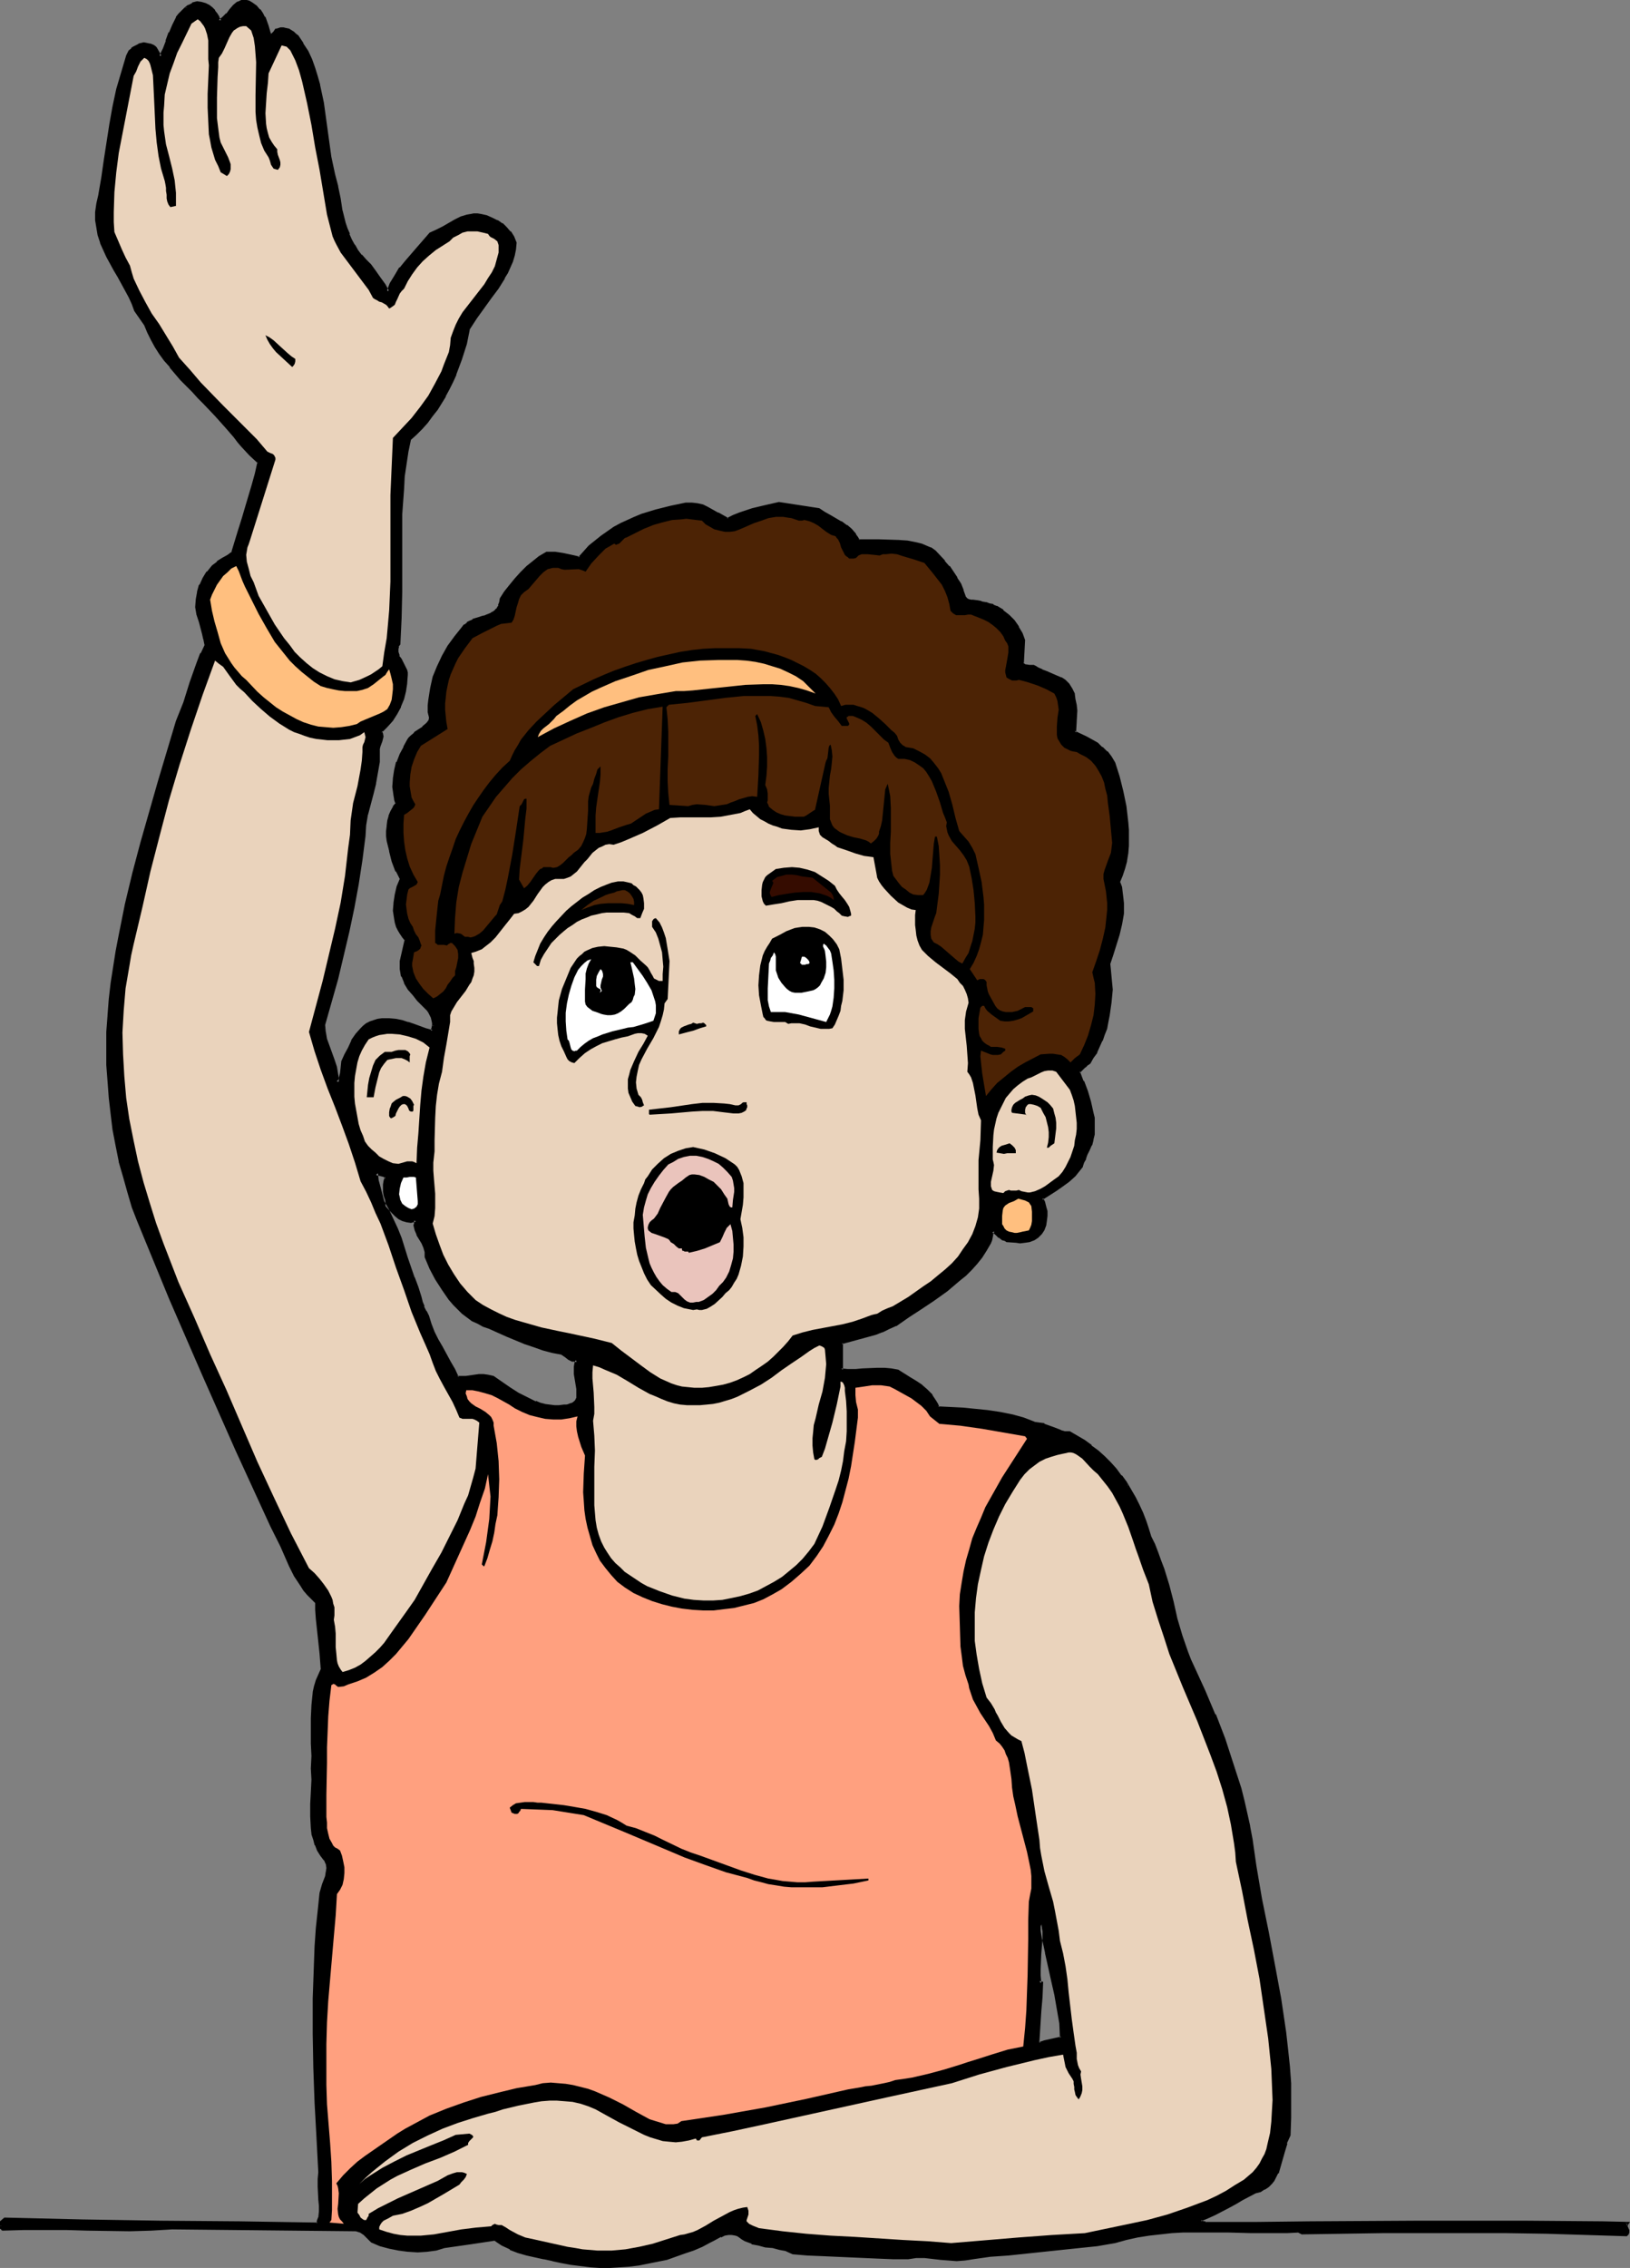
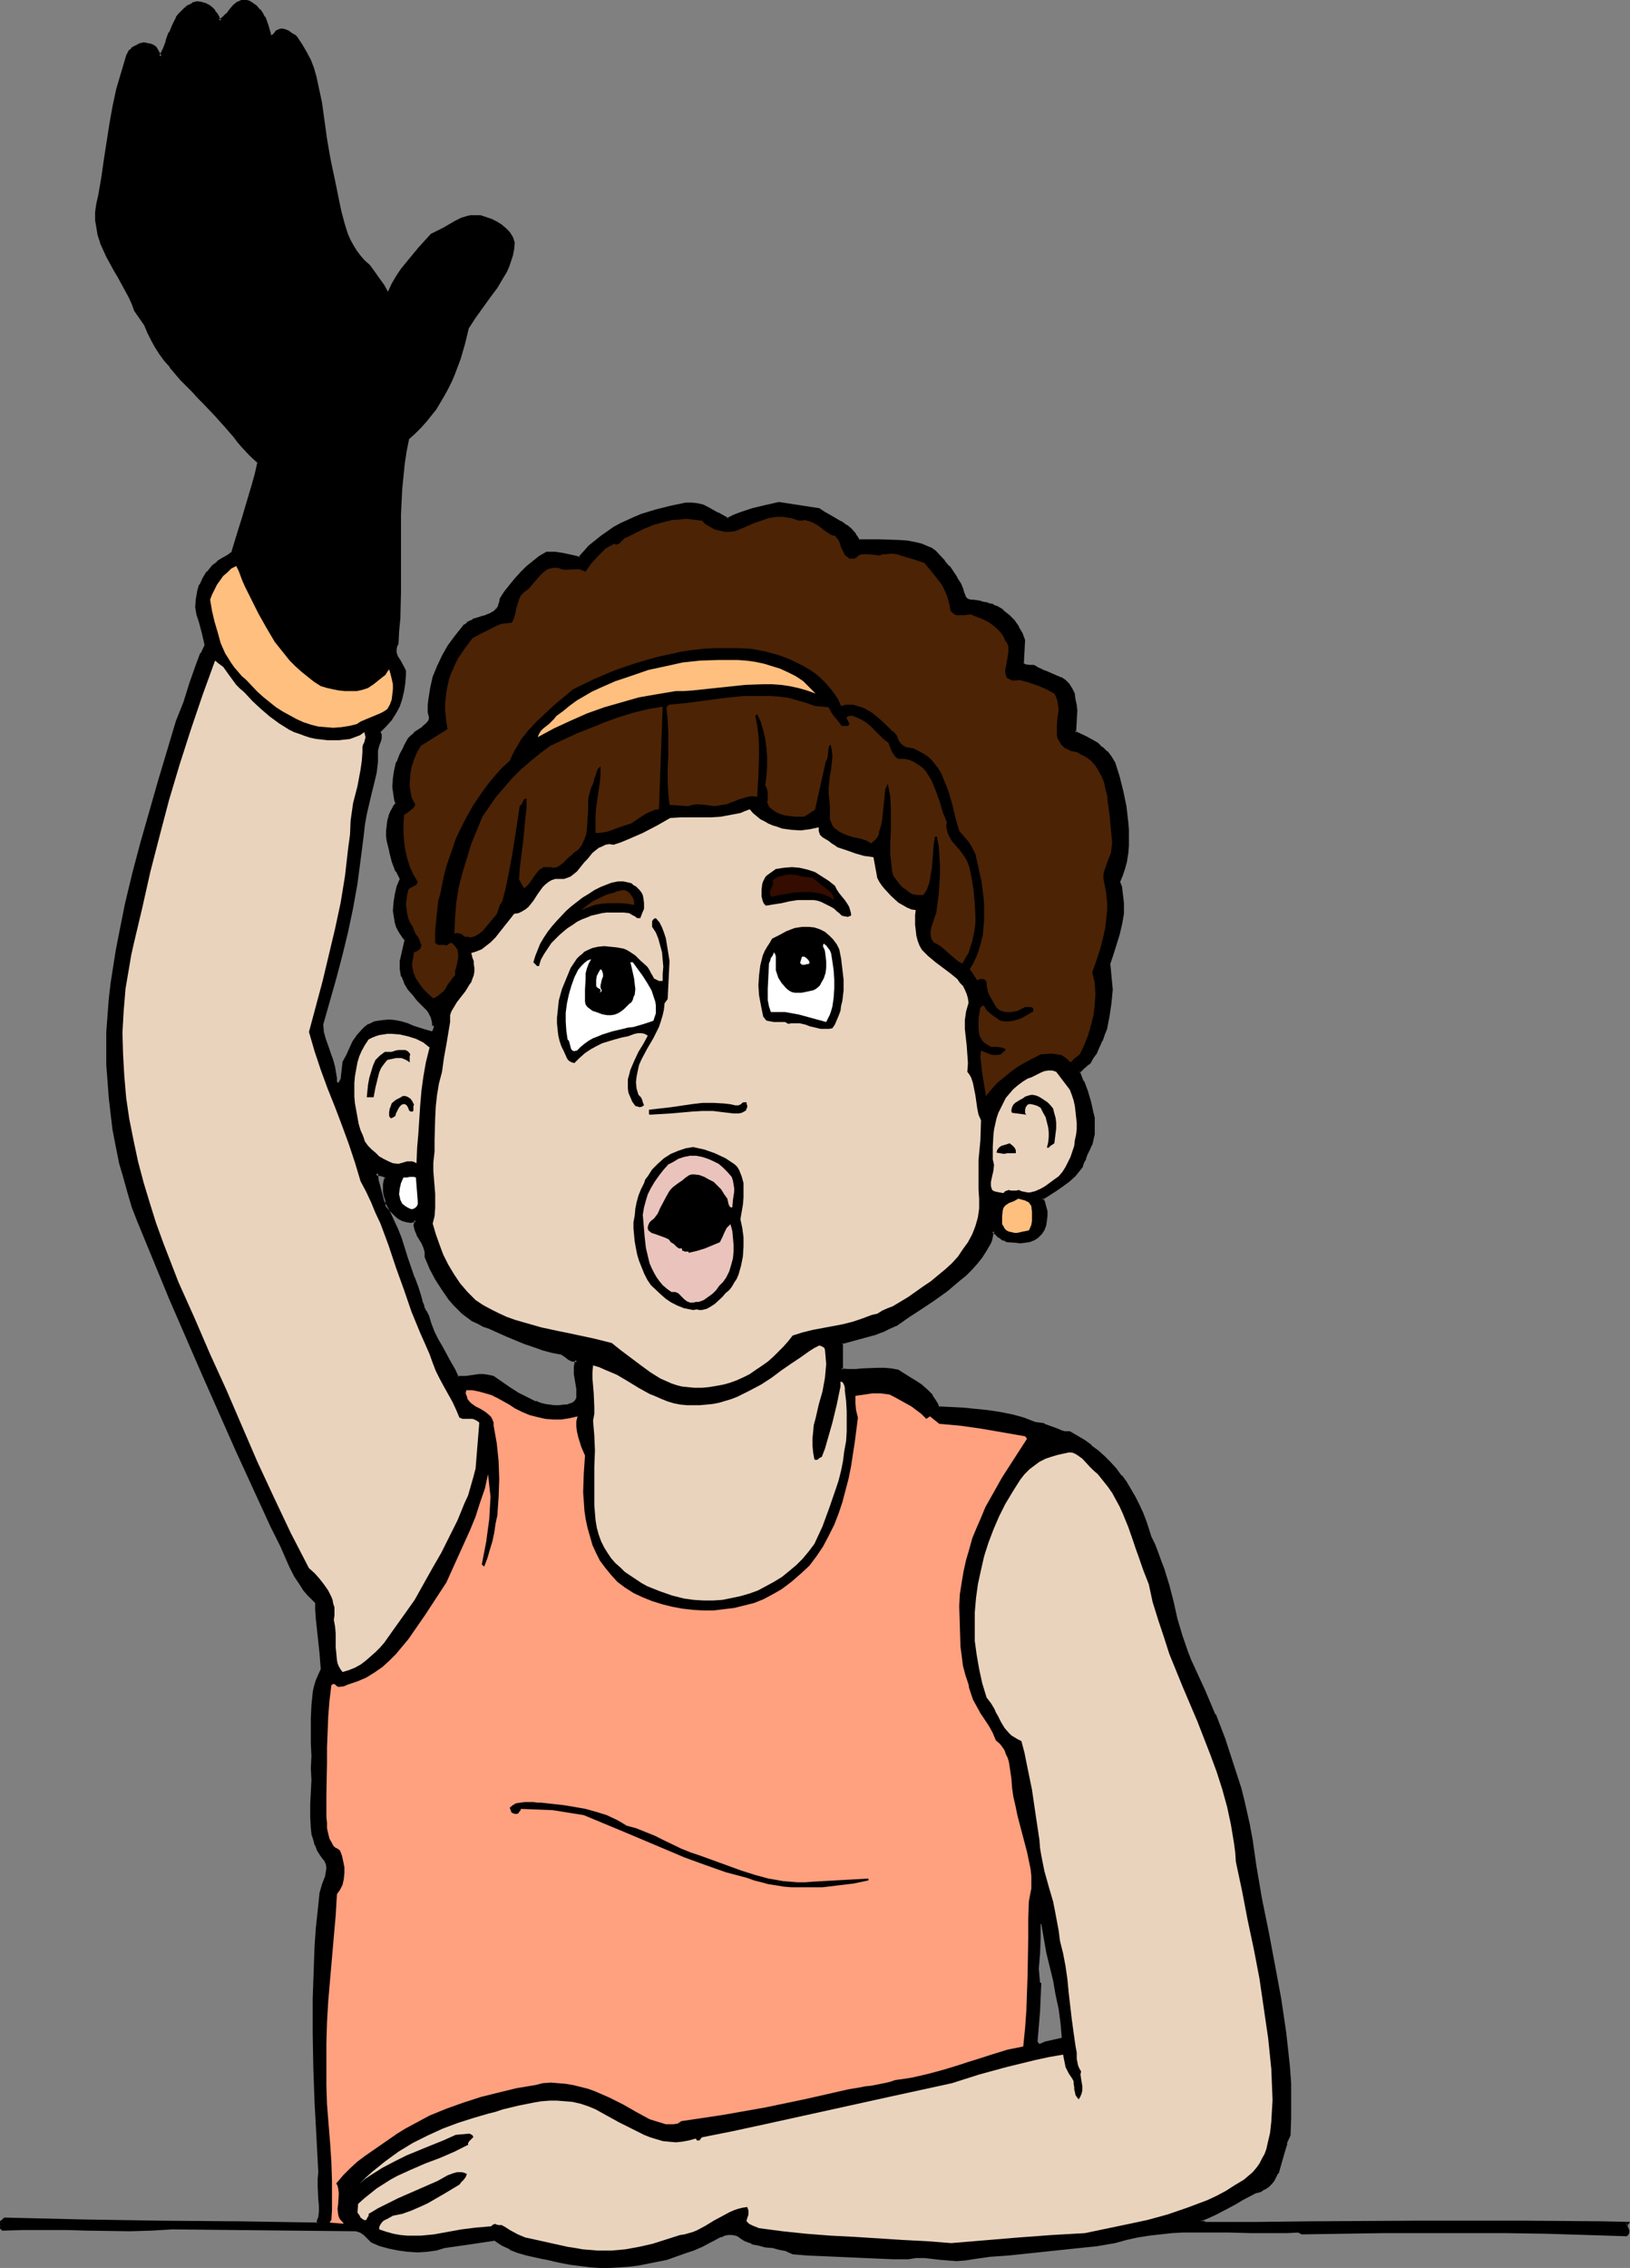
<svg xmlns="http://www.w3.org/2000/svg" xmlns:ns1="http://sodipodi.sourceforge.net/DTD/sodipodi-0.dtd" xmlns:ns2="http://www.inkscape.org/namespaces/inkscape" version="1.0" width="112.083mm" height="155.882mm" id="svg44" ns1:docname="Raising Hand 1.wmf">
  <rect width="100%" height="100%" fill="#808080" stroke="none" />
  <ns1:namedview id="namedview44" pagecolor="#ffffff" bordercolor="#000000" borderopacity="0.25" ns2:showpageshadow="2" ns2:pageopacity="0.0" ns2:pagecheckerboard="0" ns2:deskcolor="#d1d1d1" ns2:document-units="mm" />
  <defs id="defs1">
    <pattern id="WMFhbasepattern" patternUnits="userSpaceOnUse" width="6" height="6" x="0" y="0" />
  </defs>
  <path style="fill:#000000;fill-opacity:1;fill-rule:evenodd;stroke:none" d="m 100.331,305.892 -0.162,-0.323 -0.323,-0.323 -0.808,-0.162 -0.646,-0.162 -0.646,-0.162 0.323,1.778 0.323,1.939 1.131,3.717 1.293,2.262 1.131,2.424 1.131,2.424 0.969,2.424 1.616,5.171 1.777,5.009 0.485,1.293 0.323,1.293 0.808,2.585 0.323,1.293 0.485,1.131 0.646,1.293 0.646,1.131 0.646,2.101 0.808,2.101 0.969,1.939 1.131,1.939 2.1,3.878 1.131,1.939 0.969,2.101 h 0.969 l 1.131,-0.162 2.262,-0.323 1.131,-0.162 h 1.131 l 1.293,0.162 1.131,0.485 2.262,1.293 2.1,1.454 2.262,1.454 2.262,1.131 2.262,1.131 1.131,0.323 1.293,0.323 1.292,0.162 1.293,0.162 h 1.131 l 1.454,-0.162 h 0.646 0.485 l 0.969,-0.323 0.646,-0.485 0.323,-0.485 0.323,-0.646 0.162,-0.808 v -0.808 -0.97 l -0.646,-3.717 v -0.97 -0.97 -0.808 l 0.323,-0.808 h -0.646 l -0.485,-0.162 -0.969,-0.485 -0.646,-0.485 -0.485,-0.323 -0.485,-0.323 -2.585,-0.646 -2.423,-0.646 -2.423,-0.808 -2.262,-0.808 -4.685,-1.778 -4.685,-2.101 -1.454,-0.646 -1.454,-0.646 -1.454,-0.646 -1.293,-0.97 -1.131,-0.97 -1.131,-1.131 -1.131,-1.131 -1.131,-1.131 -1.777,-2.585 -1.616,-2.747 -1.616,-2.909 -1.293,-2.747 0.162,-0.808 v -0.646 l -0.323,-1.131 -0.646,-1.131 -1.131,-2.262 -0.646,-1.131 -0.162,-1.131 v -0.646 l 0.162,-0.646 -0.646,0.162 h -0.646 -1.131 l -0.969,-0.323 -0.969,-0.485 -0.808,-0.808 -0.808,-0.646 -1.454,-1.939 -0.162,-0.808 -0.162,-0.808 -0.162,-0.97 -0.162,-0.808 -0.162,-0.97 v -0.97 l 0.162,-0.97 z M 69.957,8.888 l 0.485,0.162 h 0.323 L 70.926,8.888 71.25,8.564 71.573,8.08 71.734,7.918 72.057,7.756 72.865,7.433 h 0.646 l 0.646,0.162 0.808,0.323 1.131,0.808 0.646,0.323 0.485,0.485 1.293,1.939 1.131,1.939 1.131,2.101 0.808,2.101 0.646,2.262 0.485,2.262 0.969,4.525 0.646,4.686 0.646,4.686 0.808,4.686 0.485,2.424 0.485,2.262 0.646,3.07 0.646,3.232 0.646,3.07 0.808,3.07 0.485,1.616 0.485,1.454 0.646,1.454 0.808,1.454 0.808,1.293 0.969,1.293 1.131,1.293 1.293,1.131 1.293,1.778 1.131,1.616 1.293,1.778 0.969,1.778 0.969,-2.101 1.131,-1.939 1.293,-1.939 1.454,-1.778 3.07,-3.717 3.231,-3.555 1.616,-0.808 1.616,-0.808 3.07,-1.778 1.616,-0.808 1.616,-0.485 0.808,-0.162 h 0.808 0.969 0.808 l 1.454,0.485 1.454,0.485 1.293,0.646 1.293,0.808 1.131,0.97 0.969,0.97 0.808,1.293 0.485,1.454 -0.162,1.778 -0.323,1.616 -0.485,1.454 -0.485,1.454 -0.646,1.454 -0.808,1.293 -1.616,2.747 -1.939,2.585 -3.716,5.171 -1.777,2.747 -0.969,4.04 -1.131,3.878 -1.454,3.878 -0.808,1.939 -0.969,1.939 -0.969,1.778 -2.1,3.555 -1.292,1.616 -1.293,1.616 -1.454,1.616 -1.454,1.454 -1.616,1.454 -0.646,3.232 -0.485,3.232 -0.323,3.232 -0.323,3.232 -0.323,6.625 v 6.625 13.574 l -0.162,6.787 -0.323,3.393 -0.162,3.232 -0.323,0.646 -0.162,0.646 v 0.485 0.485 l 0.323,0.97 0.646,0.97 0.969,1.778 0.485,0.97 v 0.646 0.485 l -0.162,2.101 -0.323,2.101 -0.485,2.101 -0.646,1.939 -0.969,1.778 -1.131,1.778 -1.293,1.454 -1.616,1.616 0.323,0.485 v 0.646 0.485 l -0.162,0.646 -0.485,1.293 -0.162,0.646 -0.162,0.646 v 1.454 1.454 l -0.323,2.747 -0.646,2.747 -0.646,2.585 -1.293,5.494 -0.485,2.747 -0.323,2.909 -0.808,6.302 -0.808,6.14 -1.131,6.302 -1.293,6.14 -1.454,5.979 -1.616,6.14 -3.393,11.958 0.162,1.939 0.485,1.778 0.646,1.778 0.646,1.939 0.646,1.778 0.485,1.778 0.323,1.939 0.162,0.97 v 0.97 l 0.323,0.323 0.323,-0.485 0.323,-0.646 0.162,-1.454 0.162,-1.454 0.162,-1.454 0.969,-1.778 0.808,-1.778 0.808,-1.778 1.131,-1.616 1.293,-1.454 0.646,-0.646 0.808,-0.646 0.808,-0.323 0.969,-0.485 0.969,-0.162 1.131,-0.162 1.777,-0.162 1.616,0.162 1.616,0.323 1.616,0.485 1.454,0.646 3.07,0.97 1.777,0.485 0.323,-0.646 0.162,-0.808 v -0.808 l -0.162,-0.646 -0.323,-0.808 -0.162,-0.646 -0.485,-0.646 -0.323,-0.646 -2.585,-2.585 -1.293,-1.454 -1.131,-1.454 -0.969,-1.616 -0.646,-1.616 -0.323,-0.808 -0.162,-0.97 v -0.97 l 0.162,-0.97 1.131,-5.656 -0.646,-0.808 -0.646,-0.97 -0.485,-0.808 -0.323,-0.97 -0.323,-0.97 -0.323,-0.97 -0.162,-2.101 v -1.939 l 0.323,-2.101 0.646,-2.101 0.808,-1.939 -1.131,-2.262 -0.969,-2.585 -0.808,-2.585 -0.485,-2.585 -0.162,-1.454 v -1.131 -1.293 l 0.162,-1.293 0.323,-1.293 0.485,-1.131 0.646,-1.131 0.808,-1.131 -0.323,-0.97 -0.323,-1.131 -0.162,-2.101 v -2.101 l 0.323,-2.262 0.646,-1.939 0.808,-2.101 0.969,-1.778 0.969,-1.939 0.323,-0.485 0.323,-0.485 0.969,-0.808 2.262,-1.454 0.969,-0.808 0.323,-0.485 0.323,-0.485 0.162,-0.485 0.162,-0.485 -0.162,-0.646 -0.323,-0.808 0.162,-1.454 v -1.616 l 0.485,-2.909 0.808,-2.909 0.969,-2.747 1.293,-2.747 1.454,-2.585 1.777,-2.424 1.777,-2.424 0.646,-0.485 0.646,-0.646 0.646,-0.323 0.808,-0.323 1.616,-0.646 0.808,-0.162 0.808,-0.323 1.616,-0.646 0.646,-0.323 0.485,-0.485 0.485,-0.485 0.485,-0.808 0.162,-0.808 0.162,-0.97 1.131,-1.778 1.293,-1.616 1.293,-1.616 1.616,-1.616 1.454,-1.616 1.616,-1.293 1.777,-1.293 1.616,-1.131 2.262,0.162 2.1,0.162 2.1,0.485 2.1,0.646 1.293,-1.616 1.454,-1.454 1.616,-1.293 1.454,-1.293 3.231,-2.262 1.777,-0.808 1.777,-0.97 1.777,-0.808 1.777,-0.646 3.878,-1.293 3.716,-0.808 3.878,-0.808 1.616,-0.162 1.293,0.162 1.454,0.323 1.293,0.646 2.585,1.454 2.585,1.454 1.616,-0.646 1.616,-0.646 3.231,-1.131 3.393,-0.808 3.554,-0.97 10.34,1.778 1.454,0.808 1.454,0.808 2.747,1.616 1.454,0.97 1.293,0.97 0.969,1.293 0.485,0.646 0.485,0.808 2.585,0.162 h 2.585 5.008 l 2.585,0.323 2.262,0.485 1.292,0.323 1.131,0.323 1.131,0.646 1.131,0.485 2.585,2.747 1.131,1.454 0.969,1.293 0.969,1.616 0.969,1.454 0.646,1.778 0.485,1.616 0.485,0.485 0.485,0.323 0.646,0.162 0.646,0.162 h 1.293 l 0.646,0.162 0.485,0.323 0.969,0.162 0.808,0.162 0.969,0.323 0.808,0.323 1.616,0.97 1.616,1.293 1.293,1.454 1.131,1.616 0.808,1.616 0.646,1.616 -0.162,6.14 0.323,0.323 0.485,0.323 0.969,0.162 h 0.969 l 0.646,0.162 0.485,0.323 1.131,0.485 1.131,0.485 2.585,1.131 1.131,0.485 1.131,0.808 0.969,0.808 0.646,1.131 0.485,1.293 0.323,1.454 0.162,1.454 0.162,1.454 v 2.747 l -0.323,2.747 3.07,1.454 1.454,0.808 1.293,0.97 1.293,0.97 1.293,0.97 0.969,1.454 0.969,1.454 1.131,3.555 0.969,3.878 0.808,3.878 0.485,4.04 0.162,1.939 v 2.101 1.939 l -0.323,2.101 -0.323,1.939 -0.485,1.939 -0.485,1.778 -0.808,1.939 0.485,1.293 0.323,1.293 0.162,1.454 0.162,1.293 -0.162,2.747 -0.323,2.747 -0.646,2.585 -0.808,2.585 -0.969,2.585 -0.808,2.424 0.323,1.778 0.162,1.616 0.162,3.393 -0.162,3.393 -0.485,3.393 -0.323,1.616 -0.485,1.616 -0.485,1.616 -0.646,1.454 -0.646,1.616 -0.808,1.454 -0.808,1.454 -0.808,1.293 -0.808,0.646 -0.646,0.485 -0.646,0.646 -0.646,0.646 0.969,2.585 0.969,2.585 0.969,2.747 0.646,2.747 0.162,1.454 0.162,1.293 v 1.454 l -0.162,1.454 -0.162,1.293 -0.485,1.293 -0.485,1.293 -0.646,1.293 -0.323,1.131 -0.485,0.808 -0.485,0.97 -0.485,0.808 -1.293,1.616 -1.616,1.454 -1.616,1.293 -1.777,1.131 -3.393,2.262 0.485,0.97 0.323,1.131 0.162,1.293 0.162,1.131 -0.162,1.293 -0.323,1.131 -0.323,1.131 -0.646,0.97 -0.808,0.808 -1.131,0.646 -0.969,0.323 -1.131,0.323 h -1.293 -1.131 l -2.262,-0.323 -0.646,-0.162 -0.485,-0.162 -0.808,-0.646 -0.808,-0.646 -0.808,-0.808 -0.485,0.646 -0.323,1.616 -0.162,0.808 -1.131,1.778 -1.131,1.778 -1.293,1.616 -1.454,1.616 -1.454,1.454 -1.454,1.293 -3.231,2.747 -3.393,2.424 -3.393,2.262 -3.393,2.101 -3.231,2.101 -1.777,0.97 -1.616,0.808 -1.777,0.646 -1.777,0.485 -3.554,0.808 -1.777,0.485 -1.777,0.646 v 6.948 l 1.777,0.162 h 1.939 l 1.777,-0.162 3.878,-0.162 h 1.777 l 1.777,0.162 1.777,0.323 3.07,1.939 1.616,0.97 1.454,1.131 1.293,1.131 1.293,1.293 0.969,1.454 0.485,0.808 0.323,0.808 6.463,0.323 3.231,0.323 3.231,0.323 3.231,0.485 3.07,0.808 3.07,0.808 2.908,1.131 h 1.131 l 1.131,0.323 2.262,0.808 1.939,0.808 1.293,0.323 h 1.131 l 1.939,1.131 1.777,1.131 1.777,1.293 1.777,1.454 1.616,1.454 1.616,1.616 1.454,1.616 1.293,1.778 1.454,1.778 1.131,1.778 1.131,1.939 0.969,1.939 0.969,2.101 0.646,1.939 0.808,2.101 0.485,2.101 0.969,2.101 0.969,1.939 0.808,2.101 0.646,2.101 1.293,4.363 1.131,4.363 1.131,4.363 1.293,4.363 1.454,4.201 0.808,2.101 0.969,2.101 2.747,6.14 2.585,6.14 2.423,6.14 2.262,6.464 1.939,6.302 0.808,3.232 1.616,6.625 0.485,3.393 0.646,3.393 0.323,3.393 1.616,8.726 1.616,8.564 1.777,8.726 1.454,8.564 0.808,4.525 0.646,4.201 0.485,4.525 0.323,4.363 0.323,4.363 0.162,4.525 v 4.525 l -0.323,4.525 -0.808,1.939 -0.646,2.262 -0.485,2.262 -0.646,2.101 -0.485,1.131 -0.485,0.97 -0.485,0.808 -0.646,0.97 -0.808,0.646 -0.969,0.646 -0.969,0.485 -1.293,0.323 -3.393,1.939 -1.777,0.97 -1.777,0.97 -3.554,1.939 -1.777,0.808 -1.939,0.646 v 0.323 0.162 l 0.323,0.323 h 0.485 l 0.162,0.162 0.323,0.162 h 6.624 l 6.786,-0.162 h 13.894 l 27.951,-0.162 h 14.056 13.733 6.786 l 13.41,0.162 h 6.463 l -0.323,0.485 v 0.323 l 0.323,0.808 v 0.323 l 0.162,0.323 -0.162,0.323 -0.323,0.485 -10.178,-0.485 -10.502,-0.162 -10.502,-0.162 -10.663,-0.162 -21.488,0.162 h -10.502 l -10.502,0.162 -0.646,-0.323 -3.231,0.162 h -3.07 -6.139 l -5.978,-0.162 h -5.978 -5.816 l -2.908,0.162 -2.908,0.162 -3.07,0.485 -2.908,0.485 -2.908,0.646 -2.908,0.808 -4.685,0.646 -4.685,0.646 -9.209,0.97 -9.371,0.808 -4.524,0.485 -4.524,0.485 -1.131,0.323 -0.969,0.162 h -2.1 -2.1 l -2.1,-0.323 -4.201,-0.323 h -2.1 l -2.1,0.162 h -3.878 -3.878 l -7.27,-0.323 -7.27,-0.323 -3.716,-0.323 -3.878,-0.323 -1.777,-0.646 -1.777,-0.485 -1.777,-0.323 -1.777,-0.323 -1.777,-0.323 -1.777,-0.485 -1.616,-0.646 -0.808,-0.485 -0.808,-0.485 -0.485,-0.323 -0.485,-0.162 -0.969,-0.323 h -0.969 l -1.131,0.323 -0.969,0.323 -1.777,0.97 -0.969,0.485 -2.1,0.97 -2.262,1.131 -2.262,0.808 -2.423,0.808 -2.262,0.646 -2.423,0.646 -2.423,0.485 -2.423,0.323 -2.423,0.323 -2.423,0.323 h -2.585 -2.585 l -2.423,-0.162 -2.585,-0.162 -2.585,-0.323 -2.423,-0.485 -2.262,-0.485 -2.262,-0.485 -4.362,-1.131 -2.262,-0.646 -2.1,-0.808 -1.939,-0.97 -1.939,-1.454 -3.231,0.646 -3.231,0.323 -6.947,0.97 -2.1,0.646 -2.262,0.323 -2.423,0.162 -2.423,-0.162 -2.585,-0.162 -2.423,-0.485 -2.262,-0.808 -2.262,-0.808 -0.969,-0.97 -0.808,-0.97 -0.646,-0.323 -0.485,-0.323 -0.646,-0.323 h -0.646 l -47.661,-0.485 -5.493,0.323 H 33.767 22.78 l -5.655,-0.162 H 11.633 6.301 l -5.493,0.162 -0.162,-0.162 -0.162,-0.323 -0.162,-0.485 0.162,-0.162 v -0.808 l 0.646,-0.646 20.357,0.485 20.357,0.323 20.357,0.162 20.357,0.162 0.323,-0.808 0.162,-0.808 0.323,-1.616 v -1.616 l -0.162,-1.616 -0.323,-3.232 v -1.939 l 0.323,-1.778 -0.646,-9.211 -0.323,-8.888 -0.485,-9.049 -0.162,-8.888 v -9.049 l 0.323,-9.049 0.323,-4.525 0.323,-4.525 0.323,-4.686 0.485,-4.686 0.808,-2.101 0.646,-2.262 0.323,-0.97 v -1.131 l -0.162,-1.131 -0.485,-1.131 -0.969,-1.131 -0.808,-1.293 -0.485,-1.293 -0.485,-1.454 -0.323,-1.454 -0.323,-1.454 -0.162,-3.07 v -3.232 l 0.162,-3.07 0.162,-3.232 v -2.909 -3.232 -3.232 l -0.162,-3.232 v -3.393 l 0.162,-3.393 0.162,-1.616 0.323,-1.616 0.323,-1.616 0.485,-1.454 0.485,-1.454 0.808,-1.454 -0.323,-2.101 -0.162,-2.262 -0.485,-4.525 -0.323,-4.363 -0.162,-2.262 -0.162,-1.939 -1.131,-1.131 -0.969,-1.131 -0.969,-1.131 -0.808,-1.131 -1.454,-2.424 -1.454,-2.585 -2.262,-5.171 -1.293,-2.585 -1.293,-2.585 -9.048,-19.714 -8.724,-19.714 -8.563,-19.876 -8.078,-19.876 -1.454,-3.717 -1.293,-3.878 -1.131,-3.878 -0.969,-4.04 -0.969,-4.04 -0.646,-4.201 -0.646,-4.201 -0.485,-4.201 -0.323,-4.201 -0.162,-4.201 -0.162,-4.363 0.162,-4.201 0.162,-4.201 0.485,-4.201 0.485,-4.201 0.646,-4.201 0.646,-4.201 0.646,-4.04 0.808,-4.201 0.808,-4.04 1.939,-7.918 2.1,-7.918 2.262,-7.918 2.423,-7.918 4.524,-15.674 1.131,-2.424 0.808,-2.585 1.777,-5.009 1.777,-5.009 0.969,-2.585 1.131,-2.424 -0.323,-1.454 -0.485,-1.454 -0.808,-2.909 -0.485,-2.101 -0.323,-1.778 v -2.101 l 0.323,-1.778 0.646,-1.778 0.808,-1.778 1.131,-1.616 1.293,-1.454 0.485,-0.485 0.646,-0.646 1.454,-0.808 1.293,-0.808 1.293,-0.808 1.777,-5.979 0.808,-2.909 0.969,-2.909 1.777,-5.817 0.646,-2.909 0.808,-3.07 -2.262,-2.101 -2.1,-2.262 -0.969,-1.131 -1.131,-1.131 -1.939,-2.585 -2.908,-3.07 -2.908,-3.07 -1.454,-1.616 -1.454,-1.454 L 47.177,98.409 44.268,95.177 42.976,93.561 41.683,91.784 40.552,90.006 39.583,88.229 38.614,86.29 37.806,84.351 35.382,80.634 34.575,78.856 33.767,77.079 31.828,73.524 30.859,71.746 29.889,69.969 27.95,66.576 27.143,64.798 26.496,62.859 25.85,61.081 25.365,59.142 25.204,57.203 v -2.101 l 0.162,-2.101 0.646,-2.262 0.646,-4.525 0.646,-4.686 1.454,-9.211 0.969,-4.525 0.969,-4.525 1.131,-4.363 1.454,-4.363 0.162,-0.646 0.323,-0.646 0.485,-0.485 0.646,-0.323 1.293,-0.646 1.131,-0.485 1.616,0.323 0.808,0.323 0.323,0.162 0.323,0.485 0.646,0.97 0.646,1.131 0.969,-1.939 0.808,-2.101 0.808,-2.101 0.808,-1.939 0.969,-1.939 0.646,-0.97 0.646,-0.646 0.808,-0.808 0.969,-0.646 0.969,-0.485 1.131,-0.485 1.131,0.323 0.969,0.162 0.808,0.485 0.808,0.646 0.646,0.646 0.646,0.808 0.485,0.808 0.323,0.97 1.131,-0.808 0.969,-0.97 0.808,-1.131 0.808,-0.97 0.969,-0.646 0.485,-0.323 0.646,-0.162 0.485,-0.162 0.646,0.162 0.646,0.162 0.808,0.323 1.131,0.808 0.808,0.808 0.646,0.97 0.485,0.97 0.808,2.101 z M 270.619,499.801 h -0.162 v 1.939 1.939 l -0.162,3.878 -0.323,3.878 0.162,1.778 0.162,1.939 v -0.162 l 0.323,0.162 -0.162,3.717 -0.162,3.717 -0.646,7.756 0.485,0.646 1.454,-0.646 1.454,-0.323 1.454,-0.323 1.454,-0.323 -0.323,-3.717 -0.485,-3.717 -0.808,-3.717 -0.646,-3.717 -1.777,-7.272 -0.646,-3.717 z" id="path1" />
  <path style="fill:#000000;fill-opacity:1;fill-rule:evenodd;stroke:none" d="m 100.816,305.73 -0.485,-0.485 v 0 l -0.323,-0.323 -0.808,-0.162 v 0 l -0.808,-0.162 h 0.162 l -1.293,-0.323 0.323,2.424 0.485,1.778 v 0.162 l 0.969,3.717 1.454,2.424 v -0.162 l 1.131,2.424 1.131,2.424 h -0.162 l 0.969,2.424 1.616,5.009 1.777,5.171 v 0 l 0.646,1.293 -0.162,-0.162 0.485,1.293 0.808,2.585 0.323,1.293 0.485,1.293 v 0 l 0.485,1.293 v 0 l 0.808,1.131 v 0 l 0.485,2.101 h 0.162 l 0.808,2.101 0.969,1.939 1.131,1.939 2.1,3.878 1.131,1.939 0.969,2.262 1.293,0.162 h 0.162 l 0.969,-0.162 2.262,-0.323 1.293,-0.162 h -0.162 1.131 v 0 l 1.293,0.162 h -0.162 l 1.293,0.323 h -0.162 l 2.1,1.293 2.262,1.454 2.1,1.454 v 0 l 2.262,1.131 2.423,1.131 v 0 l 1.293,0.485 1.131,0.323 h 0.162 l 1.131,0.162 1.293,0.162 h 1.454 l 1.293,-0.162 h 0.646 l 0.485,-0.162 1.131,-0.323 0.646,-0.485 0.646,-0.646 0.323,-0.808 v -0.808 -0.808 -0.97 0 l -0.646,-3.878 v 0.162 -0.97 -0.97 0 l 0.162,-0.808 v 0.162 l 0.323,-1.131 -0.969,-0.323 -0.646,-0.162 0.162,0.162 -0.969,-0.485 h 0.162 l -0.808,-0.485 -0.485,-0.323 -0.485,-0.485 -2.585,-0.485 -2.423,-0.646 -2.423,-0.808 -2.423,-0.808 h 0.162 l -4.685,-1.939 -4.685,-1.939 v -0.162 l -1.616,-0.485 h 0.162 l -1.454,-0.646 -1.454,-0.808 h 0.162 l -1.293,-0.808 v 0 l -1.293,-0.97 h 0.162 l -1.292,-1.131 -0.969,-0.97 -1.131,-1.293 0.162,0.162 -1.939,-2.747 -1.616,-2.585 v 0 l -1.616,-2.909 -1.131,-2.909 v 0.323 -0.646 -0.808 l -0.323,-1.293 v 0 l -0.485,-1.131 v 0 l -1.293,-2.262 v 0 l -0.646,-1.131 0.162,0.162 -0.323,-1.131 v 0 l 0.162,-0.646 0.162,-1.131 -1.131,0.162 -0.646,0.162 h 0.162 l -1.131,-0.162 v 0 l -0.969,-0.323 v 0.162 l -0.969,-0.646 0.162,0.162 -0.969,-0.808 v 0 l -0.808,-0.646 v 0 l -1.293,-1.778 v 0.162 -0.808 l -0.162,-0.808 v -0.162 l -0.323,-0.808 v 0 l -0.162,-0.97 v -0.808 0 -0.97 0.162 l 0.162,-0.97 v 0 l 0.323,-1.131 h -0.808 l -0.323,0.97 -0.162,0.97 v 0.97 0 0.97 l 0.162,0.97 v 0 l 0.323,0.97 v -0.162 l 0.162,0.97 v 0.97 l 1.616,1.778 v 0 l 0.808,0.808 v 0 l 0.969,0.808 0.969,0.485 1.131,0.323 1.131,0.162 0.646,-0.162 0.646,-0.162 -0.485,-0.485 v 0.808 l -0.162,0.646 0.323,1.293 0.485,1.131 v 0.162 l 1.293,2.101 v 0 l 0.485,1.131 v 0 l 0.323,1.131 v -0.162 0.646 0 0.808 l 1.292,3.07 1.454,2.747 v 0 l 1.777,2.747 1.777,2.585 0.162,0.162 0.969,1.131 1.131,1.131 1.131,1.131 v 0 l 1.293,0.97 v 0 l 1.293,0.97 v 0 l 1.454,0.646 1.454,0.808 v 0 l 1.454,0.485 v 0 l 4.685,2.101 4.685,1.939 v 0 l 2.423,0.808 2.262,0.808 2.423,0.646 2.585,0.485 h -0.162 l 0.485,0.323 0.485,0.323 0.808,0.646 0.969,0.485 h 0.646 l 0.646,0.162 -0.323,-0.646 -0.323,0.808 -0.162,0.97 v 0 0.97 0.97 0 l 0.646,3.878 v -0.162 0.97 0.808 0 0.646 0 l -0.323,0.646 0.162,-0.162 -0.485,0.485 v 0 l -0.646,0.485 0.162,-0.162 -0.969,0.323 h 0.162 l -0.646,0.162 h -0.646 l -1.293,0.162 v 0 h -1.131 v 0 l -1.293,-0.162 -1.292,-0.162 h 0.162 l -1.293,-0.323 -1.131,-0.485 v 0.162 l -2.262,-1.131 -2.262,-1.131 v 0 l -2.262,-1.454 -2.1,-1.454 -2.1,-1.454 -1.454,-0.323 -1.131,-0.162 h -0.162 -1.131 v 0 l -1.131,0.162 -2.262,0.323 h -1.131 v 0 h -0.969 l 0.323,0.323 -0.969,-2.101 -1.131,-1.939 -2.1,-3.878 -1.131,-1.939 -0.969,-1.939 -0.808,-2.101 v 0 l -0.646,-2.101 -0.646,-1.293 v 0.162 l -0.646,-1.293 h 0.162 l -0.485,-1.131 -0.323,-1.293 -0.808,-2.585 -0.485,-1.293 v 0 l -0.485,-1.293 v 0.162 l -1.777,-5.171 -1.616,-5.171 -0.969,-2.424 v 0 l -1.131,-2.424 -1.131,-2.424 v 0 l -1.293,-2.262 v 0 l -0.969,-3.717 v 0 l -0.485,-1.778 -0.162,-1.778 -0.646,0.485 0.646,0.162 h 0.162 l 0.646,0.162 v 0 l 0.646,0.162 -0.162,-0.162 0.323,0.323 v 0 l 0.323,0.323 -0.162,-0.485 z" id="path2" />
-   <path style="fill:#000000;fill-opacity:1;fill-rule:evenodd;stroke:none" d="M 69.634,9.211 70.442,9.534 70.926,9.372 71.25,9.211 V 9.049 L 71.573,8.888 71.896,8.241 V 8.403 L 72.057,8.08 71.896,8.241 h 0.323 v 0 l 0.808,-0.323 h -0.162 0.646 v 0 l 0.646,0.162 v 0 l 0.646,0.162 h -0.162 l 1.293,0.808 0.485,0.323 0.646,0.485 -0.162,-0.162 1.293,1.939 v 0 l 1.131,1.939 0.969,2.101 v 0 l 0.808,2.101 0.646,2.262 0.646,2.262 v -0.162 l 0.969,4.686 0.646,4.686 0.646,4.686 0.646,4.686 0.485,2.262 v 0 l 0.485,2.262 0.808,3.232 v -0.162 l 0.646,3.232 0.485,3.07 v 0.162 l 0.808,3.07 0.485,1.454 v 0.162 l 0.646,1.454 v 0 l 0.646,1.454 0.808,1.454 v 0 l 0.808,1.293 0.969,1.454 v 0 l 1.131,1.293 1.293,1.131 v 0 l 1.293,1.778 1.131,1.616 1.293,1.778 v -0.162 l 1.293,2.585 1.293,-2.909 v 0 l 1.131,-1.939 1.293,-1.939 h -0.162 l 1.454,-1.778 v 0 l 3.07,-3.555 3.231,-3.555 v 0 l 1.616,-0.808 1.616,-0.808 3.07,-1.778 1.616,-0.646 h -0.162 l 1.616,-0.485 v 0 l 0.808,-0.162 v 0 l 0.808,-0.162 h 0.969 -0.162 l 0.969,0.162 v 0 l 1.454,0.323 1.293,0.646 v -0.162 l 1.293,0.646 v 0 l 1.131,0.808 v 0 l 1.131,0.808 0.969,1.131 v 0 l 0.808,1.131 h -0.162 l 0.646,1.454 v -0.162 l -0.162,1.616 -0.323,1.616 v 0 l -0.485,1.454 v 0 l -0.646,1.454 v 0 l -0.646,1.454 -0.646,1.293 v 0 l -1.777,2.585 -1.777,2.585 -3.878,5.171 -1.616,2.909 -0.969,4.04 -1.293,4.04 -1.454,3.878 v -0.162 l -0.808,1.939 -0.808,1.939 -0.969,1.778 v 0 l -2.262,3.393 -1.131,1.778 v 0 l -1.293,1.616 v 0 l -1.454,1.454 -1.454,1.616 -1.616,1.454 -0.646,3.393 -0.485,3.07 -0.485,3.232 v 0.162 l -0.162,3.232 -0.485,6.625 v 6.625 13.574 l -0.162,6.787 -0.162,3.393 -0.323,3.232 0.162,-0.162 -0.323,0.646 v 0 l -0.162,0.646 v 0.646 0.485 0 l 0.323,1.131 0.485,0.97 v 0 l 1.131,1.778 v 0 l 0.485,0.97 -0.162,-0.162 0.162,0.646 v 0 0.485 l -0.162,2.101 v 0 l -0.323,2.101 v 0 l -0.485,1.939 -0.808,1.939 h 0.162 l -0.969,1.778 v -0.162 l -1.131,1.778 v 0 l -1.293,1.454 -1.777,1.778 0.485,0.808 -0.162,-0.162 0.162,0.646 v -0.162 l -0.162,0.646 v 0 l -0.162,0.485 -0.485,1.293 -0.162,0.808 v 0.646 1.454 1.454 0 l -0.485,2.747 -0.485,2.747 v -0.162 l -0.646,2.747 -1.454,5.333 v 0.162 l -0.485,2.747 -0.162,2.909 -0.808,6.14 -0.969,6.302 -1.131,6.14 -1.293,6.14 v 0 l -1.454,6.14 -1.454,5.979 -3.393,12.119 0.162,1.939 0.323,1.939 0.646,1.778 0.646,1.939 0.646,1.778 0.646,1.778 v 0 l 0.323,1.939 0.162,0.808 v 0 1.131 l 0.646,0.808 0.646,-0.97 v 0 l 0.323,-0.808 0.323,-1.454 0.162,-1.293 0.162,-1.616 v 0.162 l 0.808,-1.778 0.808,-1.778 0.808,-1.778 v 0 l 1.131,-1.616 v 0 l 1.131,-1.293 0.808,-0.646 H 94.838 l 0.808,-0.485 v 0 l 0.808,-0.485 v 0 l 0.808,-0.323 0.969,-0.323 v 0 l 1.131,-0.162 v 0 h 1.777 v 0 l 1.616,0.162 1.616,0.323 v 0 l 1.454,0.485 v 0 l 1.454,0.485 v 0 l 3.231,1.131 1.939,0.485 0.485,-0.97 v -0.162 l 0.162,-0.808 h -0.808 v -0.162 l -0.162,0.808 v -0.162 l -0.162,0.808 0.485,-0.162 -1.777,-0.485 -3.07,-1.131 v 0 l -1.454,-0.485 h -0.162 l -1.454,-0.485 v 0 l -1.616,-0.323 -1.777,-0.162 v 0 h -1.777 -0.162 l -1.131,0.162 v 0 l -0.969,0.323 -0.969,0.323 v 0 l -0.969,0.485 v 0 l -0.808,0.646 v 0 l -0.646,0.646 -1.293,1.454 v 0 l -1.131,1.616 v 0.162 l -0.808,1.778 -0.969,1.778 -0.808,1.778 -0.162,1.616 -0.162,1.454 -0.323,1.293 v 0 l -0.162,0.646 v -0.162 l -0.485,0.485 h 0.646 l -0.162,-0.162 0.162,0.162 v -0.97 0 l -0.162,-0.97 -0.323,-1.939 v 0 l -0.646,-1.939 -0.646,-1.778 -0.646,-1.778 -0.646,-1.778 -0.323,-1.939 v 0.162 l -0.162,-1.939 v 0.162 l 3.393,-11.958 1.454,-6.14 1.454,-6.14 v 0 l 1.293,-6.14 1.131,-6.14 0.969,-6.302 0.808,-6.302 0.162,-2.747 0.485,-2.909 v 0.162 l 1.454,-5.494 0.646,-2.585 v -0.162 l 0.485,-2.747 0.485,-2.747 v 0 -1.454 -1.454 0.162 -0.808 0.162 l 0.162,-0.646 0.485,-1.293 0.162,-0.646 v 0 l 0.162,-0.646 -0.162,-0.808 -0.162,-0.646 -0.162,0.485 1.454,-1.454 1.454,-1.616 v 0 l 1.131,-1.778 v 0 l 0.969,-1.778 v -0.162 l 0.808,-1.939 0.485,-1.939 v 0 l 0.323,-2.101 v -0.162 l 0.162,-2.101 V 174.842 174.68 l -0.162,-0.646 -0.485,-0.97 v 0 l -0.969,-1.939 v 0 l -0.646,-0.808 h 0.162 l -0.323,-0.97 v 0 -0.485 0.162 -0.485 0 l 0.162,-0.485 h -0.162 l 0.485,-0.646 0.162,-3.393 0.162,-3.393 0.162,-6.787 v -13.574 -6.625 l 0.485,-6.625 0.162,-3.232 v 0 l 0.485,-3.232 0.485,-3.232 0.646,-3.07 -0.162,0.162 1.616,-1.454 1.454,-1.454 1.454,-1.616 v 0 l 1.293,-1.778 v 0 l 1.293,-1.616 2.1,-3.393 v -0.162 l 0.969,-1.778 0.969,-1.939 0.808,-1.778 v -0.162 l 1.454,-3.878 1.293,-4.04 0.808,-4.04 v 0.162 l 1.777,-2.747 3.716,-5.171 1.939,-2.585 1.616,-2.585 v -0.162 l 0.808,-1.293 0.646,-1.454 v 0 l 0.646,-1.454 v 0 l 0.485,-1.616 v 0 l 0.323,-1.616 0.162,-1.778 -0.646,-1.616 -0.808,-1.293 h -0.162 l -0.969,-1.131 -0.969,-0.97 h -0.162 l -1.131,-0.808 h -0.162 l -1.292,-0.646 v 0 l -1.454,-0.646 -1.454,-0.323 v 0 l -0.969,-0.162 v 0 h -0.969 l -0.808,0.162 v 0 l -0.969,0.162 v 0 l -1.616,0.485 v 0 l -1.616,0.808 -3.07,1.778 -1.616,0.808 -1.777,0.808 -3.231,3.717 -3.07,3.555 v 0 l -1.454,1.778 h -0.162 l -1.131,1.939 -1.292,2.101 v 0 l -0.808,2.101 h 0.646 l -0.969,-1.778 v 0 l -1.293,-1.778 -1.131,-1.616 -1.293,-1.778 -1.293,-1.293 -1.131,-1.293 v 0.162 L 93.061,64.96 92.253,63.505 V 63.667 L 91.445,62.213 90.799,60.758 h 0.162 l -0.646,-1.454 v 0 l -0.485,-1.454 -0.808,-3.232 v 0.162 L 88.537,51.548 87.891,48.477 v -0.162 l -0.808,-3.07 -0.485,-2.262 v 0 l -0.485,-2.262 -0.646,-4.686 -0.646,-4.686 -0.646,-4.686 -0.969,-4.525 v -0.162 l -0.646,-2.262 -0.646,-2.101 -0.808,-2.262 v 0 L 80.136,13.25 78.843,11.311 V 11.15 L 77.551,9.211 76.904,8.726 76.42,8.241 75.127,7.433 74.319,7.272 v 0 L 73.673,7.11 h -0.162 -0.646 l -0.969,0.323 h 0.162 -0.485 L 71.25,7.918 70.926,8.403 V 8.241 L 70.765,8.564 V 8.403 l -0.162,0.323 0.162,-0.162 -0.323,0.162 h 0.162 l -0.485,-0.162 0.323,0.323 z" id="path3" />
  <path style="fill:#000000;fill-opacity:1;fill-rule:evenodd;stroke:none" d="m 113.095,266.464 v -0.808 l -0.162,-0.808 -0.162,-0.808 v 0 l -0.323,-0.646 -0.323,-0.646 v -0.162 l -0.485,-0.485 v 0 l -2.585,-2.585 v 0 l -1.293,-1.454 -1.131,-1.454 v 0 l -0.969,-1.616 v 0 l -0.646,-1.616 v 0 l -0.162,-0.808 v 0 l -0.162,-0.808 v 0 -0.97 -0.97 0 l 1.293,-5.817 -0.808,-0.97 v 0 l -0.646,-0.97 -0.485,-0.808 v 0 l -0.323,-0.808 v 0 l -0.323,-0.97 -0.162,-0.97 v 0 l -0.323,-1.939 v 0 l 0.162,-1.939 v 0 l 0.323,-2.101 v 0 l 0.646,-1.939 v 0 l 0.646,-2.101 -1.131,-2.424 v 0 l -0.969,-2.585 v 0.162 l -0.646,-2.747 v 0.162 l -0.646,-2.747 -0.162,-1.293 v 0 -1.131 l 0.162,-1.293 v 0 l 0.162,-1.293 v 0 l 0.323,-1.131 v 0 l 0.323,-1.131 0.646,-1.131 v 0 l 0.808,-1.131 -0.323,-1.293 v 0.162 l -0.162,-1.131 -0.323,-2.101 v 0 l 0.162,-2.101 v 0 l 0.323,-2.101 v 0 l 0.485,-2.101 v 0.162 l 0.808,-2.101 0.969,-1.778 v 0 l 1.131,-1.778 v 0 l 0.162,-0.646 v 0.162 l 0.485,-0.485 h -0.162 l 0.969,-0.808 v 0.162 l 2.262,-1.616 v 0 l 0.969,-0.808 0.323,-0.485 v 0 l 0.323,-0.646 0.323,-0.646 v -0.485 l -0.162,-0.808 v 0 l -0.162,-0.646 v 0 -1.454 0 l 0.162,-1.616 0.485,-2.909 v 0 l 0.808,-2.747 0.969,-2.909 -0.162,0.162 1.293,-2.747 v 0.162 l 1.454,-2.585 1.777,-2.585 h -0.162 l 1.939,-2.262 v 0 l 0.646,-0.485 h -0.162 l 0.646,-0.646 v 0.162 l 0.808,-0.485 h -0.162 l 0.808,-0.323 v 0 l 1.616,-0.485 0.808,-0.323 0.808,-0.162 v 0 l 1.616,-0.646 0.646,-0.485 v 0 l 0.646,-0.485 v 0 l 0.646,-0.646 0.323,-0.808 0.323,-0.808 v -0.162 l 0.162,-0.97 -0.162,0.162 1.131,-1.616 1.293,-1.778 v 0 l 1.293,-1.616 v 0 l 1.454,-1.616 1.616,-1.454 1.616,-1.454 v 0.162 l 1.616,-1.293 1.777,-1.131 -0.323,0.162 h 2.262 -0.162 l 2.262,0.323 2.1,0.485 h -0.162 l 2.423,0.646 1.454,-1.778 1.454,-1.454 1.454,-1.293 v 0 l 1.616,-1.293 v 0 l 3.231,-2.262 h -0.162 l 1.777,-0.808 1.777,-0.97 1.777,-0.808 v 0.162 l 1.777,-0.808 3.716,-1.131 3.878,-0.97 v 0 l 3.878,-0.808 h 1.454 -0.162 l 1.454,0.162 v 0 l 1.293,0.323 v 0 l 1.293,0.485 2.585,1.454 v 0 l 2.747,1.616 1.777,-0.808 v 0 l 1.616,-0.646 v 0 l 3.231,-1.131 3.393,-0.808 3.393,-0.808 h -0.162 l 10.502,1.616 h -0.162 l 1.293,0.808 h 0.162 l 1.454,0.808 2.747,1.616 v 0 l 1.454,0.97 -0.162,-0.162 1.293,1.131 1.131,1.293 -0.162,-0.162 0.485,0.808 v -0.162 l 0.485,1.131 2.908,0.162 h 2.585 5.008 v 0 l 2.423,0.162 2.423,0.485 v 0 l 1.131,0.323 1.131,0.485 v -0.162 l 1.131,0.646 v 0 l 1.131,0.646 -0.162,-0.162 2.585,2.747 v -0.162 l 1.131,1.454 v 0 l 0.969,1.454 0.969,1.454 v 0 l 0.808,1.616 0.808,1.616 -0.162,-0.162 0.646,1.778 0.646,0.646 0.485,0.323 0.646,0.323 h 0.808 v 0 l 1.293,0.162 v 0 h 0.646 -0.323 l 0.646,0.323 0.969,0.162 v 0 l 0.969,0.323 0.808,0.162 v 0 l 0.808,0.485 v 0 l 1.616,0.97 v -0.162 l 1.454,1.293 v 0 l 0.485,-0.646 v 0 l -1.454,-1.131 v -0.162 l -1.616,-0.97 h -0.162 l -0.808,-0.323 v -0.162 l -0.969,-0.162 -0.808,-0.323 h -0.162 l -0.969,-0.162 0.323,0.162 -0.646,-0.323 -0.808,-0.162 v 0 l -1.293,-0.162 v 0 h -0.646 0.162 l -0.646,-0.162 v 0 l -0.485,-0.323 0.162,0.162 -0.485,-0.646 0.162,0.323 -0.646,-1.778 v -0.162 l -0.646,-1.616 -0.969,-1.454 v -0.162 l -0.969,-1.454 -0.969,-1.454 h -0.162 l -1.131,-1.293 v -0.162 l -2.423,-2.585 -1.131,-0.808 h -0.162 l -1.131,-0.485 v 0 l -1.131,-0.485 -1.293,-0.323 v 0 l -2.423,-0.485 -2.423,-0.162 h -0.162 l -5.008,-0.162 h -2.585 -2.585 l 0.323,0.162 -0.485,-0.808 v 0 l -0.485,-0.646 v -0.162 l -1.131,-1.293 -1.131,-0.97 h -0.162 l -1.292,-0.97 h -0.162 l -2.747,-1.616 -1.454,-0.808 v 0 l -1.454,-0.97 -10.502,-1.616 -3.554,0.808 -3.393,0.808 -3.393,1.131 v 0 l -1.616,0.646 v 0 l -1.616,0.808 h 0.485 l -2.585,-1.454 h -0.162 l -2.585,-1.454 -1.293,-0.646 v 0 l -1.454,-0.323 v 0 l -1.454,-0.162 h -1.616 l -3.878,0.808 v 0 l -3.878,0.97 -3.716,1.131 -1.939,0.808 v 0 l -1.777,0.808 -1.777,0.808 -1.777,0.97 v 0 l -3.231,2.262 v 0 l -1.616,1.293 v 0 l -1.616,1.293 -1.293,1.454 -1.454,1.616 0.485,-0.162 -2.1,-0.485 v 0 l -2.262,-0.485 -2.1,-0.323 v 0 h -2.262 l -1.939,1.131 -1.616,1.293 v 0 l -1.616,1.293 -1.616,1.616 -1.454,1.616 v 0 l -1.454,1.778 v 0 l -1.293,1.616 -1.131,1.778 -0.162,0.97 v 0 l -0.323,0.808 h 0.162 l -0.485,0.646 h 0.162 l -0.646,0.485 h 0.162 l -0.646,0.485 v 0 l -0.646,0.323 h 0.162 l -1.616,0.646 h 0.162 l -0.808,0.162 -0.969,0.323 -1.616,0.485 v 0.162 l -0.808,0.323 v 0 l -0.646,0.323 v 0.162 l -0.646,0.485 h -0.162 l -0.485,0.646 v 0 l -1.939,2.424 v 0 l -1.777,2.424 -1.454,2.585 v 0 l -1.293,2.747 v 0 l -1.131,2.747 -0.646,2.909 v 0 l -0.485,3.07 -0.162,1.454 v 0.162 1.616 l 0.162,0.646 v 0 l 0.162,0.646 v -0.162 0.646 -0.162 l -0.162,0.646 v -0.162 l -0.323,0.485 0.162,-0.162 -0.485,0.485 -0.969,0.808 h 0.162 l -2.262,1.454 v 0.162 l -0.969,0.808 -0.485,0.485 v 0 l -0.323,0.485 v 0 l -0.969,1.778 v 0.162 l -0.969,1.778 -0.808,2.101 H 102.916 l -0.485,2.101 v 0 l -0.323,2.101 v 0.162 l -0.162,2.101 v 0 l 0.323,2.262 0.162,0.97 v 0.162 l 0.323,0.97 0.162,-0.323 -0.808,0.97 v 0.162 l -0.646,1.131 -0.485,1.131 v 0.162 l -0.323,1.131 v 0 l -0.162,1.293 v 0.162 l -0.162,1.293 v 1.131 0.162 l 0.162,1.293 0.646,2.585 v 0.162 l 0.646,2.585 v 0 l 0.969,2.585 h 0.162 l 1.131,2.262 -0.162,-0.323 -0.808,1.939 v 0 l -0.485,2.101 v 0 l -0.323,2.101 v 0.162 l -0.162,1.939 v 0 l 0.323,2.101 v 0 l 0.162,0.97 0.323,1.131 v 0 l 0.485,0.97 v 0 l 0.485,0.808 0.646,0.97 v 0 l 0.646,0.808 v -0.323 l -1.293,5.656 v 0.162 0.97 0.97 l 0.162,0.97 v 0 l 0.162,0.97 h 0.162 l 0.646,1.616 v 0.162 l 0.969,1.616 v 0 l 1.293,1.454 1.131,1.454 v 0 l 2.585,2.585 v 0 l 0.323,0.485 v 0 l 0.323,0.646 0.323,0.646 v 0 l 0.162,0.646 0.162,0.808 v -0.162 0.808 z" id="path4" />
  <path style="fill:#000000;fill-opacity:1;fill-rule:evenodd;stroke:none" d="m 261.733,160.298 1.293,1.454 v -0.162 l 1.131,1.616 v 0 l 0.808,1.616 v 0 l 0.646,1.616 v -0.162 l -0.323,6.302 0.646,0.646 0.485,0.162 1.131,0.162 v 0 h 0.969 v 0 l 0.485,0.323 v -0.162 l 0.485,0.323 1.131,0.646 v 0 l 1.293,0.485 -0.162,-0.162 2.585,1.131 1.131,0.485 v 0 l 1.131,0.808 -0.162,-0.162 0.969,0.97 v -0.162 l 0.646,1.131 v -0.162 l 0.485,1.454 v -0.162 l 0.162,1.454 0.323,1.454 0.162,1.454 v 0 l -0.162,2.747 v 0 l -0.162,3.07 3.231,1.454 1.293,0.808 v 0 l 1.454,0.97 1.293,0.97 -0.162,-0.162 1.293,1.131 h -0.162 l 1.131,1.293 0.969,1.454 -0.162,-0.162 1.131,3.717 0.969,3.717 v 0 l 0.808,3.878 0.485,4.04 v 0 l 0.162,1.939 v 2.101 1.939 0 l -0.162,1.939 -0.323,2.101 v -0.162 l -0.485,1.939 -0.646,1.778 h 0.162 l -0.808,2.101 0.485,1.454 v -0.162 l 0.162,1.293 0.162,1.454 0.162,1.293 v 0 2.747 -0.162 l -0.485,2.747 v 0 l -0.646,2.585 -0.808,2.585 -1.616,5.171 0.162,1.778 0.162,1.616 v 0 l 0.323,3.393 -0.323,3.393 v 0 l -0.485,3.232 -0.323,1.616 v 0 l -0.323,1.616 -0.646,1.616 -0.485,1.616 v -0.162 l -0.646,1.616 -0.808,1.454 v 0 l -0.808,1.293 -0.808,1.454 0.162,-0.162 -0.808,0.646 h -0.162 l -0.646,0.646 -0.485,0.646 -0.969,0.808 1.131,2.747 v -0.162 l 0.969,2.747 0.808,2.585 0.646,2.909 v 0 l 0.323,1.293 v 1.454 -0.162 1.454 0 1.293 l -0.323,1.293 v 0 l -0.323,1.454 v -0.162 l -0.485,1.293 -0.808,1.293 -0.323,1.131 h 0.162 l -0.485,0.808 -0.485,0.97 v 0 l -0.485,0.808 v 0 l -1.293,1.616 v -0.162 l -1.454,1.454 v 0 l -1.616,1.131 -1.777,1.293 -3.878,2.424 0.646,1.293 v 0 l 0.323,1.131 v 0 l 0.323,1.131 v 0 1.131 0 l -0.162,1.131 -0.162,1.131 v 0 l -0.485,1.131 0.162,-0.162 -0.646,0.97 v 0 l -0.808,0.808 v 0 l -0.969,0.646 0.162,-0.162 -1.131,0.485 v 0 l -0.969,0.162 v 0 l -1.293,0.162 -1.131,-0.162 h 0.162 l -2.423,-0.162 v 0 l -0.485,-0.323 -0.485,-0.162 0.162,0.162 -0.969,-0.646 h 0.162 l -0.808,-0.646 -1.292,-1.131 -0.646,1.131 -0.323,1.778 v 0 l -0.323,0.808 v -0.162 l -0.969,1.778 -1.293,1.778 -1.131,1.616 v -0.162 l -1.454,1.616 -1.454,1.454 -1.454,1.454 v 0 l -3.231,2.585 v 0 l -3.231,2.424 -3.393,2.262 -3.393,2.101 -3.231,2.101 v 0 l -1.777,0.97 -1.616,0.808 v -0.162 l -1.777,0.646 -1.777,0.485 -3.554,0.97 -1.616,0.485 -2.1,0.646 v 7.756 l 2.1,0.162 h 1.939 l 1.777,-0.162 3.878,-0.162 h 1.777 v 0 l 1.777,0.162 1.777,0.323 -0.162,-0.162 3.07,1.939 1.454,0.97 1.616,1.131 -0.162,-0.162 1.293,1.293 1.292,1.293 v -0.162 l 0.969,1.454 v 0 l 0.485,0.808 0.323,0.97 6.786,0.485 v 0 l 3.231,0.323 3.231,0.323 3.07,0.485 v 0 l 3.07,0.646 3.07,0.808 2.908,1.131 1.292,0.162 h -0.162 l 1.293,0.162 h -0.162 l 2.1,0.808 v 0.162 l 2.1,0.808 h 0.162 l 1.131,0.323 h 1.293 -0.162 l 1.939,0.97 h -0.162 l 1.939,1.293 1.777,1.131 v 0 l 1.777,1.454 h -0.162 l 1.616,1.454 1.616,1.616 1.454,1.616 v -0.162 l 1.454,1.778 h -0.162 l 1.454,1.778 1.131,1.939 -0.485,-2.424 -1.293,-1.778 h -0.162 l -1.293,-1.778 v 0 l -1.454,-1.616 -1.616,-1.616 -1.616,-1.454 v 0 l -1.777,-1.293 v -0.162 l -1.777,-1.293 -1.939,-1.131 v 0 l -1.939,-1.131 h -1.293 v 0 l -1.131,-0.323 h 0.162 l -2.1,-0.808 v 0 l -2.262,-0.808 v -0.162 l -1.293,-0.162 -1.131,-0.162 v 0 l -2.908,-1.131 -2.908,-0.808 -3.231,-0.646 v 0 l -3.231,-0.485 -3.231,-0.323 -3.231,-0.323 v 0 l -6.463,-0.323 0.323,0.162 -0.323,-0.808 -0.485,-0.808 v 0 l -0.969,-1.454 v -0.162 l -1.293,-1.293 -1.293,-1.131 -0.162,-0.162 -1.454,-0.97 -1.616,-0.97 -3.07,-1.939 -1.777,-0.323 -1.777,-0.162 h -0.162 -1.777 l -3.878,0.162 -1.777,0.162 h -1.939 l -1.777,-0.162 0.485,0.323 v -6.948 l -0.323,0.323 1.777,-0.485 1.777,-0.485 3.554,-0.97 1.777,-0.485 1.616,-0.646 h 0.162 l 1.616,-0.808 1.777,-0.808 h 0.162 l 3.231,-2.262 3.231,-2.101 3.393,-2.262 3.393,-2.424 v 0 l 3.231,-2.747 v 0 l 1.616,-1.293 1.454,-1.454 1.454,-1.616 v 0 l 1.292,-1.616 1.131,-1.778 1.131,-1.939 0.323,-0.808 v 0 l 0.323,-1.616 -0.162,0.162 0.485,-0.808 -0.646,0.162 0.808,0.646 0.808,0.808 h 0.162 l 0.808,0.646 0.646,0.162 0.485,0.323 2.423,0.162 v 0 l 1.131,0.162 1.293,-0.162 v 0 l 1.131,-0.162 v 0 l 1.293,-0.485 0.969,-0.646 0.969,-0.97 0.646,-0.97 0.485,-1.293 v 0 l 0.162,-1.131 0.162,-1.293 v 0 -1.131 -0.162 l -0.323,-1.131 v 0 l -0.323,-1.293 v 0 l -0.485,-0.97 -0.162,0.485 3.554,-2.262 1.616,-1.131 1.777,-1.293 v 0 l 1.616,-1.454 v 0 l 1.293,-1.616 v 0 l 0.646,-0.808 v -0.162 l 0.323,-0.97 0.485,-0.808 v -0.162 l 0.323,-0.97 v 0 l 0.646,-1.293 0.485,-1.131 0.162,-0.162 0.323,-1.293 v -0.162 l 0.323,-1.293 v -1.454 0 -1.454 0 -1.454 l -0.323,-1.293 v 0 l -0.646,-2.909 -0.808,-2.747 -0.969,-2.585 h -0.162 l -0.969,-2.585 v 0.485 l 0.646,-0.646 0.646,-0.646 0.646,-0.485 h -0.162 l 0.969,-0.646 0.808,-1.454 0.969,-1.293 v -0.162 l 0.646,-1.454 0.646,-1.454 0.162,-0.162 0.485,-1.454 0.646,-1.616 0.323,-1.778 v 0 l 0.323,-1.616 0.485,-3.393 v 0 l 0.323,-3.393 -0.323,-3.393 v 0 l -0.162,-1.778 -0.162,-1.616 v 0.162 l 0.808,-2.424 0.808,-2.585 0.808,-2.585 0.646,-2.747 v 0 l 0.485,-2.747 v 0 -2.747 0 l -0.162,-1.454 -0.162,-1.293 -0.162,-1.454 v 0 l -0.485,-1.293 -0.162,0.323 0.808,-1.939 v 0 l 0.646,-1.939 0.485,-1.778 v -0.162 l 0.323,-1.939 0.162,-1.939 v -0.162 -1.939 -2.101 l -0.162,-1.939 v 0 l -0.485,-4.201 -0.808,-3.878 v 0 l -0.969,-3.878 -1.131,-3.555 -0.969,-1.616 -0.969,-1.293 h -0.162 l -1.131,-1.131 h -0.162 l -1.131,-1.131 -1.454,-0.808 v 0 l -1.454,-0.808 -3.07,-1.454 0.323,0.485 0.162,-2.747 v -0.162 l 0.162,-2.747 v -0.162 l -0.162,-1.454 -0.323,-1.454 -0.162,-1.293 v -0.162 l -0.646,-1.293 -0.808,-1.293 -0.969,-0.97 -0.969,-0.646 h -0.162 l -1.131,-0.485 -2.585,-1.131 v 0 l -1.293,-0.485 h 0.162 l -1.131,-0.485 -0.485,-0.323 -0.646,-0.323 h -1.131 v 0 l -0.969,-0.162 0.162,0.162 -0.485,-0.323 0.162,0.162 -0.485,-0.485 0.162,0.323 0.323,-6.14 -0.646,-1.778 v 0 l -0.969,-1.616 v -0.162 l -1.131,-1.616 v 0 l -1.454,-1.454 z" id="path5" />
  <path style="fill:#000000;fill-opacity:1;fill-rule:evenodd;stroke:none" d="m 293.399,387.495 v -0.162 l 1.131,1.939 0.969,1.939 0.969,2.101 -0.162,-0.162 0.808,2.101 0.646,2.101 0.646,2.101 0.969,2.101 0.969,1.939 h -0.162 l 0.808,2.101 0.808,2.101 1.131,4.363 1.293,4.363 0.969,4.363 1.293,4.201 1.454,4.363 h 0.162 l 0.808,2.101 0.969,2.101 2.747,6.14 2.585,6.14 v 0 l 2.423,6.14 v 0 l 2.1,6.302 1.939,6.464 0.969,3.232 1.454,6.625 v 0 l 0.646,3.232 0.485,3.393 0.485,3.555 1.454,8.564 1.777,8.564 1.616,8.726 1.616,8.726 0.646,4.363 0.646,4.363 0.485,4.363 0.485,4.525 v -0.162 l 0.323,4.363 v 4.525 4.525 l -0.162,4.525 v -0.323 l -0.808,2.101 v 0 l -0.646,2.262 -0.646,2.262 -0.646,2.262 v -0.162 l -0.323,1.131 v 0 l -0.485,0.97 v -0.162 l -0.485,0.97 -0.646,0.808 v 0 l -0.808,0.646 h 0.162 l -0.969,0.646 v 0 l -0.969,0.485 v 0 l -1.293,0.323 -3.393,1.778 h -0.162 l -1.616,1.131 -1.777,0.97 v 0 l -3.554,1.778 -1.777,0.97 v -0.162 l -2.1,0.808 -0.162,0.808 0.162,0.323 0.485,0.323 h 0.162 l 0.485,0.162 h 0.162 l -0.162,-0.162 0.162,0.323 h 6.947 6.786 l 13.894,-0.162 27.951,-0.162 h 14.056 13.733 l 20.195,0.162 6.463,0.162 -0.323,-0.646 -0.323,0.485 -0.162,0.646 0.485,0.808 -0.162,-0.162 0.162,0.485 v 0 0.323 l 0.162,-0.323 -0.162,0.323 v 0 l -0.323,0.323 0.323,-0.162 -10.178,-0.323 -10.502,-0.323 -10.502,-0.162 h -10.663 -21.488 l -10.502,0.162 -10.502,0.162 h 0.323 l -0.969,-0.485 -3.231,0.162 h -3.07 -6.139 l -5.978,-0.162 h -5.978 -5.816 l -2.908,0.162 h -0.162 l -2.908,0.323 -2.908,0.323 -2.908,0.485 -3.07,0.646 v 0 l -2.908,0.808 v 0 l -4.685,0.808 -4.524,0.485 -9.371,0.97 -9.209,0.97 -4.524,0.323 -4.685,0.646 v 0 l -0.969,0.162 v 0 l -1.131,0.162 h 0.162 l -2.1,0.162 -2.1,-0.162 v 0 l -1.939,-0.162 -4.362,-0.485 h -2.262 l -1.939,0.323 v 0 h -3.878 l -3.878,-0.162 -7.27,-0.323 -7.27,-0.323 v 0 l -3.716,-0.162 -3.878,-0.323 h 0.162 l -1.777,-0.646 v -0.162 l -1.777,-0.323 v 0 l -1.777,-0.485 -1.939,-0.162 -1.777,-0.485 v 0 l -1.616,-0.323 v 0 l -1.616,-0.646 v 0 l -0.808,-0.485 -0.646,-0.485 h -0.162 l -0.969,-0.646 -1.131,-0.162 h -1.131 l -1.131,0.162 -0.969,0.485 v 0 l -1.777,0.97 -0.969,0.323 -2.1,1.131 -2.262,0.97 v 0 l -2.262,0.808 -2.262,0.808 -2.423,0.808 -2.262,0.485 v 0 l -2.423,0.485 -2.423,0.485 -2.423,0.323 -2.585,0.162 h 0.162 l -2.585,0.162 h -2.585 l -2.423,-0.162 v 0 l -2.423,-0.323 -2.585,-0.323 -2.585,-0.485 v 0 l -2.1,-0.485 h -0.162 l -2.1,-0.485 v 0 l -4.524,-0.97 -2.1,-0.646 v 0 l -2.1,-0.808 v 0 l -1.939,-1.131 v 0 l -2.1,-1.293 -3.231,0.485 -3.393,0.485 -6.786,0.97 v 0 l -2.262,0.646 h 0.162 l -2.423,0.323 h 0.162 l -2.423,0.162 -2.423,-0.162 v 0 l -2.423,-0.323 -2.423,-0.485 v 0 l -2.262,-0.646 v 0 l -2.262,-0.97 0.162,0.162 -1.939,-1.939 v 0 l -0.485,-0.323 -1.293,-0.646 -0.646,-0.162 h -0.162 l -47.661,-0.485 -5.493,0.323 -5.493,0.162 -10.986,-0.162 -5.655,-0.162 H 11.633 6.301 l -5.493,0.162 H 1.131 L 0.808,578.496 v 0.162 l -0.162,-0.162 0.162,0.162 v -0.485 0.162 L 0,578.173 v 0.808 l 0.323,0.162 v 0.162 l 0.323,0.162 5.655,-0.162 h 5.332 5.493 l 5.655,0.162 10.986,0.162 5.493,-0.162 5.493,-0.323 47.661,0.485 v 0 l 0.646,0.162 h -0.162 l 0.646,0.162 0.485,0.323 v 0 l 0.485,0.323 v 0 l 1.939,1.939 2.262,0.97 v 0 l 2.423,0.646 v 0 l 2.423,0.485 2.423,0.323 h 0.162 l 2.423,0.162 2.423,-0.162 v 0 l 2.423,-0.323 v 0 l 2.1,-0.646 v 0 l 6.786,-0.97 3.231,-0.485 3.231,-0.485 h -0.323 l 1.939,1.293 v 0 l 2.1,0.97 v 0.162 l 2.1,0.808 v 0 l 2.262,0.646 4.362,0.97 h 0.162 l 2.262,0.485 h -0.162 l 2.262,0.485 v 0 l 2.585,0.485 2.585,0.323 2.585,0.323 v 0 l 2.423,0.162 h 2.585 l 2.585,-0.162 v 0 l 2.423,-0.162 2.585,-0.323 2.423,-0.485 2.423,-0.485 v 0 l 2.423,-0.485 2.262,-0.808 2.262,-0.808 2.423,-0.808 v 0 l 2.262,-0.97 2.1,-1.131 0.969,-0.485 1.777,-0.97 v 0.162 l 0.969,-0.485 0.969,-0.162 v 0 h 0.969 -0.162 l 0.969,0.162 v 0 l 0.485,0.162 0.485,0.323 v 0 l 0.646,0.485 0.808,0.485 v 0 l 1.777,0.646 v 0.162 l 1.777,0.323 v 0 l 1.777,0.485 1.939,0.162 1.777,0.485 v 0 l 1.777,0.323 h -0.162 l 1.777,0.808 3.878,0.323 3.878,0.162 v 0 l 7.27,0.323 7.27,0.323 3.878,0.162 h 3.878 v 0 l 2.1,-0.323 v 0 h 2.1 v 0 l 4.201,0.485 2.1,0.162 v 0 l 2.1,0.162 2.1,-0.162 v 0 l 1.131,-0.162 v 0 l 0.969,-0.162 v 0 l 4.524,-0.646 4.685,-0.323 9.209,-0.97 9.209,-0.97 4.685,-0.485 4.685,-0.808 v 0 l 2.908,-0.808 v 0 l 2.908,-0.646 3.07,-0.485 2.908,-0.323 2.908,-0.323 v 0 l 2.908,-0.162 h 5.816 5.978 l 5.978,0.162 h 6.139 3.07 l 3.231,-0.162 h -0.323 l 0.969,0.485 10.502,-0.162 10.502,-0.162 h 21.488 10.663 l 10.502,0.162 10.502,0.323 10.34,0.323 0.485,-0.485 0.162,-0.485 v -0.485 -0.162 l -0.162,-0.323 v 0 l -0.323,-0.808 v 0.323 l 0.162,-0.485 -0.162,0.162 0.646,-0.97 -7.109,-0.162 -20.195,-0.162 h -13.733 -14.056 l -27.951,0.162 -13.894,0.162 h -6.786 -6.624 l 0.162,0.162 -0.162,-0.323 h -0.323 l -0.485,-0.162 h 0.162 l -0.485,-0.162 0.162,0.323 v -0.162 0.162 -0.323 l -0.162,0.323 1.939,-0.808 v 0 l 1.777,-0.808 3.716,-1.939 v 0 l 1.777,-0.97 1.616,-0.97 v 0 l 3.393,-1.778 v 0 l 1.293,-0.323 0.969,-0.646 h 0.162 l 0.969,-0.646 0.808,-0.808 v 0 l 0.646,-0.808 0.485,-0.97 v 0 l 0.485,-0.97 h 0.162 l 0.323,-1.131 v 0 l 0.646,-2.262 0.646,-2.262 0.646,-2.101 h -0.162 l 0.969,-2.101 0.162,-4.525 v -4.525 -4.525 l -0.323,-4.363 v 0 l -0.485,-4.525 -0.485,-4.363 -0.646,-4.363 -0.646,-4.363 -1.616,-8.726 -1.616,-8.564 -1.777,-8.726 -1.454,-8.564 -0.485,-3.393 -0.485,-3.393 -0.646,-3.393 v -0.162 l -1.454,-6.464 -0.808,-3.232 -2.1,-6.464 -2.1,-6.464 v 0 l -2.423,-6.302 h -0.162 l -2.585,-6.14 -2.747,-5.979 -0.969,-2.101 -0.808,-2.101 v 0 l -1.454,-4.201 -1.293,-4.363 -0.969,-4.363 -1.131,-4.363 -1.293,-4.201 -0.808,-2.101 -0.808,-2.262 v 0 l -0.808,-2.101 -0.969,-1.939 v 0 l -0.646,-2.101 -0.646,-1.939 -0.808,-2.101 v 0 l -0.969,-2.101 -0.969,-1.939 -1.131,-1.939 v 0 l -1.131,-1.939 z" id="path6" />
  <path style="fill:#000000;fill-opacity:1;fill-rule:evenodd;stroke:none" d="m 0.808,578.335 v -0.323 -0.808 l -0.162,0.323 0.808,-0.646 H 1.131 l 20.357,0.485 20.357,0.323 20.357,0.162 20.68,0.323 0.323,-1.131 0.323,-0.808 v -0.162 l 0.162,-1.616 v -1.616 l -0.162,-1.616 -0.162,-3.393 v 0.162 -1.939 0.162 l 0.162,-1.939 -0.485,-9.211 -0.485,-8.888 -0.323,-9.049 -0.162,-8.888 v -9.049 l 0.323,-9.049 0.162,-4.525 v 0.162 l 0.323,-4.686 0.485,-4.525 0.485,-4.686 v 0 l 0.646,-2.101 0.808,-2.262 v 0 l 0.162,-1.131 v 0 l 0.162,-1.131 -0.162,-1.293 -0.646,-1.131 -0.969,-1.293 -0.646,-1.293 v 0.162 l -0.646,-1.454 v 0.162 l -0.323,-1.454 -0.485,-1.454 v 0.162 l -0.162,-1.616 v 0.162 l -0.162,-3.07 v -3.232 l 0.162,-3.07 0.162,-3.232 -0.162,-2.909 0.162,-3.232 -0.162,-3.232 v -3.232 -3.393 l 0.162,-3.393 v 0 l 0.162,-1.616 0.162,-1.616 v 0.162 l 0.323,-1.616 0.485,-1.454 v 0 l 0.646,-1.454 h -0.162 l 0.808,-1.616 -0.162,-2.262 -0.162,-2.101 -0.485,-4.525 -0.485,-4.525 v 0.162 l -0.162,-2.262 -0.162,-2.101 -1.131,-1.293 -0.969,-0.97 v 0 l -0.969,-1.131 v 0 l -0.808,-1.131 -1.454,-2.585 v 0.162 l -1.293,-2.585 -2.423,-5.171 -1.293,-2.747 -1.293,-2.424 -8.886,-19.714 -8.886,-19.714 -8.401,-19.876 -8.24,-19.876 v 0.162 l -1.454,-3.878 -1.131,-3.878 -1.131,-3.878 -1.131,-4.04 v 0.162 l -0.808,-4.04 -0.808,-4.201 -0.485,-4.201 -0.485,-4.201 -0.323,-4.201 v 0 l -0.323,-4.201 v -4.363 -4.201 l 0.323,-4.201 v 0 l 0.323,-4.201 0.485,-4.201 1.293,-8.241 0.808,-4.201 0.808,-4.04 0.808,-4.04 v 0 l 1.939,-8.08 2.1,-7.918 2.262,-7.756 2.262,-7.918 4.685,-15.674 v 0 l 0.969,-2.424 v -0.162 l 0.969,-2.424 1.616,-5.171 1.777,-5.009 v 0.162 l 0.969,-2.585 v 0 l 1.131,-2.424 -0.323,-1.778 v 0 l -0.323,-1.454 -0.808,-2.909 -0.646,-1.939 v 0 l -0.323,-1.939 v 0.162 l 0.162,-2.101 v 0.162 l 0.323,-1.939 v 0.162 l 0.485,-1.778 v 0 l 0.808,-1.778 v 0.162 l 1.131,-1.616 h -0.162 l 1.454,-1.454 0.485,-0.646 v 0 l 0.646,-0.485 v 0.162 l 1.293,-0.97 1.454,-0.808 1.293,-0.97 1.777,-5.979 0.969,-2.909 0.808,-2.909 1.777,-5.817 0.808,-3.07 0.646,-3.07 -2.423,-2.424 -2.1,-2.101 -0.969,-1.293 v 0.162 l -0.969,-1.293 -2.1,-2.424 v 0 l -2.747,-3.232 -2.908,-3.07 -1.454,-1.616 -1.616,-1.454 -2.908,-3.232 -2.908,-3.232 v 0 l -1.293,-1.616 v 0 L 42.007,91.461 40.876,89.845 v 0 L 39.906,87.906 38.937,86.128 38.129,84.189 35.706,80.472 v 0 L 34.898,78.695 34.09,76.917 32.151,73.362 31.182,71.585 30.212,69.807 28.274,66.414 27.466,64.475 h 0.162 l -0.808,-1.778 v 0.162 l -0.646,-1.939 v 0 l -0.323,-1.939 -0.323,-1.939 v 0.162 -2.101 0 l 0.323,-2.101 v 0.162 l 0.485,-2.262 v 0 l 0.808,-4.686 0.646,-4.686 1.454,-9.211 0.808,-4.525 0.969,-4.525 v 0.162 l 1.293,-4.525 1.293,-4.201 0.323,-0.808 -0.162,0.162 0.323,-0.485 v 0 l 0.485,-0.485 v 0 l 0.485,-0.323 v 0 l 1.293,-0.646 h -0.162 l 1.293,-0.323 h -0.162 l 1.616,0.323 h -0.162 l 0.808,0.162 v 0 l 0.323,0.323 -0.162,-0.162 0.323,0.323 v 0 l 0.646,0.97 v 0 l 0.969,1.939 1.293,-2.747 0.808,-1.939 0.162,-0.162 0.646,-2.101 v 0 L 45.399,6.787 46.53,4.848 v 0 l 0.485,-0.808 v 0 l 0.646,-0.646 0.808,-0.808 v 0 l 0.808,-0.646 h -1.293 v 0 L 47.177,2.747 46.369,3.555 v 0 l -0.646,0.808 v 0.162 l -0.969,1.939 -0.808,1.939 h -0.162 l -0.808,2.262 0.162,-0.162 -0.808,2.101 -0.969,1.939 h 0.646 l -0.646,-1.131 v 0 l -0.646,-1.131 v 0 L 40.391,11.958 39.906,11.635 39.098,11.311 h -0.162 l -1.616,-0.323 -1.293,0.323 -0.162,0.162 -1.293,0.646 -0.485,0.323 v 0.162 l -0.646,0.485 -0.323,0.646 -0.323,0.646 -1.293,4.363 -1.293,4.363 v 0 l -0.969,4.525 -0.808,4.525 -1.454,9.372 -0.646,4.525 -0.808,4.686 v 0 l -0.485,2.101 v 0 l -0.323,2.262 v 0 2.101 0 l 0.323,1.939 0.323,1.939 v 0 l 0.646,1.939 v 0.162 l 0.808,1.778 v 0 l 0.808,1.778 1.939,3.555 0.969,1.616 0.969,1.778 1.939,3.555 0.808,1.778 0.646,1.778 2.585,3.717 v 0 l 0.808,1.939 0.969,1.939 0.969,1.778 v 0 l 1.131,1.778 1.293,1.778 v 0 l 1.454,1.616 v 0.162 l 2.747,3.232 3.07,3.07 1.454,1.616 1.454,1.454 3.07,3.232 2.747,3.07 v 0 l 2.1,2.424 0.969,1.293 v 0 l 0.969,1.131 2.1,2.262 2.262,2.101 -0.162,-0.323 -0.646,2.909 -0.808,2.909 -1.777,5.979 -0.808,2.747 -0.969,3.07 -1.777,5.817 0.323,-0.323 -1.293,0.97 -1.454,0.808 -1.293,0.808 v 0.162 l -0.646,0.485 v 0 l -0.646,0.485 -1.293,1.616 h -0.162 l -0.969,1.616 -0.808,1.778 h -0.162 l -0.485,1.778 v 0.162 l -0.323,1.778 v 0 l -0.162,2.101 0.323,1.939 v 0 l 0.646,1.939 0.808,3.07 0.323,1.454 v -0.162 l 0.323,1.616 0.162,-0.323 -1.131,2.424 h -0.162 l -0.969,2.585 v 0 l -1.777,5.009 -1.616,5.171 -0.969,2.424 v 0 l -0.969,2.424 v 0 l -4.685,15.674 -2.262,7.918 -2.262,7.918 -2.1,7.918 -1.939,8.08 v 0 l -0.808,4.04 -0.808,4.04 -0.808,4.201 -1.293,8.241 -0.485,4.201 -0.323,4.201 v 0.162 l -0.323,4.201 v 4.201 4.363 l 0.323,4.201 v 0 l 0.323,4.363 0.485,4.201 0.485,4.04 0.808,4.201 0.808,4.04 v 0.162 l 1.131,3.878 1.131,4.04 1.131,3.878 1.454,3.717 v 0 l 8.24,20.037 8.563,19.714 8.724,19.714 9.048,19.714 1.293,2.585 1.293,2.585 2.262,5.171 1.293,2.585 v 0 l 1.616,2.424 0.808,1.293 v 0 l 0.969,1.131 v 0 l 1.131,1.131 0.969,0.97 v -0.162 1.939 l 0.162,2.262 v 0 l 0.485,4.525 0.485,4.525 0.162,2.101 0.162,2.101 v -0.162 l -0.646,1.454 v 0 l -0.646,1.454 v 0 l -0.485,1.616 -0.323,1.454 v 0.162 l -0.162,1.616 -0.162,1.616 v 0 l -0.162,3.393 v 3.393 3.232 l 0.162,3.232 -0.162,3.232 0.162,2.909 -0.162,3.232 -0.162,3.07 v 3.232 l 0.162,3.07 v 0 l 0.162,1.454 v 0.162 l 0.485,1.454 0.323,1.293 0.162,0.162 0.485,1.293 v 0 l 0.808,1.293 0.969,1.293 v -0.162 l 0.485,1.131 v -0.162 l 0.162,1.131 v 0 l -0.162,1.131 v -0.162 l -0.162,1.131 v 0 l -0.808,2.101 -0.646,2.262 -0.485,4.686 -0.485,4.525 -0.323,4.686 v 0 l -0.162,4.525 -0.323,9.049 v 9.049 l 0.162,8.888 0.323,9.049 0.485,8.888 0.485,9.211 v 0 l -0.162,1.778 v 0 1.939 0 l 0.162,3.393 0.162,1.616 v -0.162 1.616 0 l -0.162,1.616 v -0.162 l -0.323,0.808 -0.162,0.808 0.323,-0.162 -20.357,-0.323 -20.357,-0.162 -20.357,-0.323 L 1.131,576.072 0,577.042 v 0.97 -0.162 0.323 z" id="path7" />
  <path style="fill:#000000;fill-opacity:1;fill-rule:evenodd;stroke:none" d="m 49.277,1.939 v 0 L 50.246,1.454 v 0.162 l 1.131,-0.485 h -0.162 l 0.969,0.162 v 0 l 0.969,0.323 v 0 l 0.808,0.323 v 0 l 0.808,0.646 h -0.162 l 0.646,0.646 v 0 l 0.646,0.808 V 3.878 l 0.485,0.97 -0.162,-0.162 0.646,1.454 1.454,-1.131 v 0 l 0.969,-0.97 v 0 l 0.969,-1.131 v 0 l 0.808,-0.97 v 0 L 62.04,1.131 61.879,1.293 62.364,0.97 v 0 l 0.485,-0.162 v 0 h 0.646 -0.162 0.646 -0.162 l 0.808,0.162 H 64.464 L 65.272,1.293 v 0 l 0.969,0.808 v 0 l 0.808,0.808 h -0.162 l 0.808,0.808 v 0 l 0.485,0.97 v 0 L 68.988,6.787 69.634,9.211 70.442,8.888 69.795,6.625 68.988,4.363 H 68.826 L 68.341,3.393 v 0 L 67.695,2.424 H 67.534 L 66.726,1.454 65.595,0.646 v 0 L 64.787,0.162 64.141,0 H 63.979 63.333 62.687 L 62.04,0.323 61.556,0.485 60.586,1.293 v 0 L 59.617,2.424 v 0 L 58.809,3.555 V 3.393 L 57.84,4.363 v 0 l -0.969,0.808 0.646,0.162 -0.485,-0.808 V 4.363 L 56.547,3.555 55.901,2.747 V 2.585 L 55.255,1.939 v 0 L 54.447,1.293 53.478,0.808 52.347,0.485 v 0 L 51.216,0.323 49.923,0.646 V 0.808 L 48.954,1.293 H 48.792 l -0.808,0.646 z" id="path8" />
-   <path style="fill:#000000;fill-opacity:1;fill-rule:evenodd;stroke:none" d="m 270.942,499.478 h -0.969 l 0.162,2.262 v 1.939 l -0.323,3.878 -0.162,3.878 v 1.778 0 l 0.162,1.939 h 0.808 v -0.162 l -0.485,0.485 h 0.485 l -0.323,-0.323 -0.162,3.717 -0.323,3.717 v 0 l -0.485,7.756 0.808,1.131 1.616,-0.646 h -0.162 l 1.454,-0.323 1.616,-0.323 1.616,-0.485 -0.162,-4.201 -0.646,-3.717 -0.646,-3.555 -0.808,-3.717 v 0 l -1.616,-7.433 v 0.162 l -0.808,-3.717 -0.646,-4.04 -0.808,0.323 0.646,3.717 0.808,3.717 v 0.162 l 1.616,7.272 v 0 l 0.808,3.555 0.646,3.717 0.646,3.717 0.162,3.717 0.323,-0.323 -1.454,0.323 -1.454,0.323 -1.454,0.323 v 0 l -1.454,0.485 0.485,0.162 -0.485,-0.646 0.162,0.323 0.485,-7.756 v 0 l 0.323,-3.717 0.162,-4.04 -1.293,-0.323 v 0.646 l 0.808,-0.162 -0.162,-1.778 v 0 -1.778 l 0.162,-3.878 0.323,-3.878 v -1.939 l -0.162,-1.939 -0.323,0.485 h 0.162 l -0.485,-0.485 z" id="path9" />
-   <path style="fill:#ead3bc;fill-opacity:1;fill-rule:evenodd;stroke:none" d="m 54.285,16.967 -0.162,3.717 -0.162,3.717 v 3.555 l 0.162,3.555 0.162,3.393 0.323,1.616 0.323,1.778 0.485,1.616 0.485,1.616 0.808,1.616 0.646,1.616 1.616,0.97 0.485,-0.485 0.323,-0.646 0.162,-0.646 V 43.306 42.66 L 59.779,42.175 59.294,40.883 58.648,39.59 58.001,38.297 57.355,37.004 57.194,36.358 57.032,35.712 56.709,33.288 56.386,30.702 v -2.585 -2.747 l 0.162,-5.333 0.162,-2.585 v -1.293 l 0.162,-1.131 0.808,-1.131 0.646,-1.293 0.646,-1.454 0.646,-1.454 0.646,-1.131 0.485,-0.646 0.485,-0.323 0.485,-0.323 0.646,-0.323 0.808,-0.162 h 0.808 l 1.293,1.131 0.646,1.939 0.323,2.101 0.162,2.101 0.162,2.101 -0.162,8.564 v 4.363 l 0.162,2.101 0.323,1.939 0.485,2.101 0.485,1.939 0.808,1.939 1.131,1.778 0.323,0.808 0.323,1.131 0.323,0.485 0.323,0.485 0.485,0.162 0.646,0.162 0.485,-0.646 0.162,-0.646 V 42.175 L 72.704,41.529 72.219,40.236 72.057,39.428 v -0.646 l -0.808,-0.97 -0.646,-0.97 -0.646,-1.131 -0.323,-1.131 -0.323,-1.293 -0.162,-1.131 -0.162,-2.747 0.162,-2.585 0.162,-2.585 0.323,-2.747 0.162,-2.424 3.393,-7.272 0.646,0.162 0.646,0.162 0.485,0.485 0.485,0.485 0.646,1.293 0.646,1.293 0.969,2.585 0.808,2.909 1.293,5.656 1.131,5.656 0.969,5.817 1.131,5.817 0.969,5.817 0.969,5.817 1.454,5.656 0.485,1.131 0.485,0.97 1.131,2.101 1.454,1.939 1.454,1.939 2.908,3.878 1.454,1.939 1.131,2.101 0.485,0.323 0.646,0.323 0.485,0.323 0.646,0.162 1.131,0.646 0.323,0.323 0.485,0.646 0.323,-0.162 0.485,-0.323 0.646,-0.485 0.323,-0.808 0.323,-0.646 0.646,-1.454 0.485,-0.646 0.646,-0.646 0.969,-1.939 1.131,-1.778 1.293,-1.778 1.454,-1.616 1.616,-1.454 1.777,-1.454 1.777,-1.131 1.777,-1.131 0.969,-0.97 1.293,-0.646 1.131,-0.646 1.293,-0.323 h 1.293 1.293 l 1.454,0.323 1.293,0.323 0.323,0.485 0.323,0.323 0.969,0.485 0.808,0.646 0.162,0.485 0.162,0.485 v 1.939 l -0.485,1.778 -0.485,1.778 -0.808,1.616 -0.969,1.454 -0.969,1.616 -4.524,5.817 -1.131,1.454 -0.969,1.616 -0.808,1.616 -0.646,1.616 -0.646,1.778 -0.162,1.939 -0.323,1.778 -0.646,1.616 -0.646,1.616 -0.646,1.778 -1.616,3.07 -1.777,3.232 -2.1,2.909 -2.262,2.909 -2.423,2.585 -2.423,2.585 -0.162,3.717 -0.162,3.717 -0.323,7.433 v 7.433 7.595 7.433 l -0.323,7.433 -0.323,3.717 -0.323,3.555 -0.646,3.717 -0.485,3.555 -0.969,0.808 -0.969,0.646 -0.969,0.646 -0.969,0.485 -2.1,0.97 -2.262,0.646 -2.1,-0.323 -2.1,-0.485 -1.939,-0.808 -1.939,-0.97 -1.777,-1.131 -1.616,-1.293 -1.616,-1.454 -1.454,-1.454 -1.293,-1.778 -1.454,-1.778 -2.423,-3.555 -2.1,-3.717 -2.1,-3.717 -0.646,-1.778 -0.646,-1.778 -0.808,-1.616 -0.485,-1.939 -0.485,-1.778 -0.162,-1.778 0.162,-0.97 0.162,-0.97 0.323,-0.808 0.323,-0.97 6.624,-21.007 v -0.485 l -0.162,-0.323 -0.162,-0.323 -0.323,-0.323 -0.808,-0.323 -0.646,-0.323 -2.747,-3.232 -2.908,-2.909 -2.908,-2.909 -2.908,-2.909 -5.816,-5.979 -2.747,-3.232 -2.908,-3.232 -1.616,-2.909 -1.777,-2.909 -1.777,-2.909 -1.939,-2.747 -1.616,-2.909 -1.616,-3.07 -1.454,-3.07 -0.485,-1.616 -0.485,-1.778 -1.131,-2.101 -0.969,-2.101 -1.939,-4.525 -0.162,-2.585 v -2.585 l 0.162,-5.171 0.485,-5.171 0.646,-5.009 0.969,-5.009 0.969,-5.009 1.939,-10.019 0.646,-1.131 0.485,-1.293 0.646,-1.293 0.485,-0.485 0.485,-0.485 0.646,0.323 0.485,0.485 0.323,0.646 0.162,0.485 0.323,1.293 0.323,1.293 0.162,3.393 0.162,3.393 0.323,7.11 0.323,3.555 0.485,3.555 0.646,3.232 0.969,3.232 0.162,0.808 0.162,0.97 v 0.808 l 0.162,0.97 v 0.97 l 0.162,0.808 0.323,0.808 0.485,0.646 1.454,-0.323 V 51.871 50.093 L 45.561,48.477 45.399,46.861 44.753,43.791 43.945,40.559 43.137,37.489 42.653,34.096 42.491,32.48 v -1.616 -1.616 l 0.162,-1.778 0.162,-2.909 0.646,-2.747 0.646,-2.747 0.969,-2.585 0.969,-2.747 1.293,-2.585 2.423,-5.009 1.616,-1.131 0.646,0.485 0.485,0.646 0.485,0.646 0.323,0.646 0.485,1.454 0.323,1.616 v 3.232 1.616 z" id="path10" />
  <path style="fill:#000000;fill-opacity:1;fill-rule:evenodd;stroke:none" d="m 76.743,93.238 v 0.646 l -0.162,0.646 -0.323,0.485 -0.323,0.323 -2.1,-1.939 -2.1,-1.939 -0.808,-0.97 -0.808,-1.131 -0.646,-1.131 -0.485,-1.131 0.969,0.485 1.131,0.808 1.939,1.778 1.777,1.616 0.969,0.808 z" id="path11" />
  <path style="fill:#4c2305;fill-opacity:1;fill-rule:evenodd;stroke:none" d="m 217.141,139.292 0.323,0.485 0.323,0.323 0.485,0.97 0.323,1.131 0.485,0.97 0.485,0.97 0.323,0.323 0.485,0.323 0.323,0.323 h 0.485 0.646 l 0.646,-0.162 0.646,-0.646 0.808,-0.323 h 0.808 0.808 l 1.616,0.162 1.454,0.162 0.808,-0.323 h 0.808 l 1.454,-0.162 1.454,0.162 1.454,0.485 2.747,0.808 1.454,0.485 1.454,0.485 2.262,2.747 1.131,1.454 1.131,1.454 0.808,1.616 0.646,1.616 0.485,1.778 0.323,1.778 0.323,0.323 0.323,0.323 0.808,0.485 h 0.646 0.808 0.808 l 0.808,-0.162 h 0.808 l 0.808,0.323 2.423,0.97 1.293,0.646 1.131,0.808 0.969,0.808 0.969,0.97 0.808,1.131 0.485,1.131 0.485,0.646 0.323,0.808 v 0.808 0.808 l -0.323,1.939 -0.323,1.778 -0.162,0.808 V 174.68 l 0.162,0.646 0.162,0.646 0.485,0.323 0.646,0.323 0.323,0.162 h 1.131 l 0.646,-0.162 1.292,0.323 1.131,0.323 2.423,0.808 2.262,0.97 2.1,1.131 0.485,0.97 0.323,0.97 0.162,1.131 0.162,1.131 -0.323,2.101 -0.162,2.262 v 2.101 l 0.162,0.97 0.485,0.808 0.485,0.808 0.808,0.808 0.969,0.485 0.646,0.323 0.646,0.162 0.969,0.162 0.808,0.485 1.616,0.808 1.293,0.97 1.131,1.293 0.808,1.293 0.808,1.454 0.646,1.616 0.323,1.616 0.485,1.778 0.162,1.778 0.485,3.555 0.323,3.555 0.323,3.393 -0.162,1.293 -0.162,1.293 -0.808,2.101 -0.808,2.262 -0.323,1.131 v 1.293 l 0.323,1.616 0.323,1.616 0.162,1.616 0.162,1.454 v 1.616 l -0.162,1.616 -0.323,3.07 -0.646,2.909 -0.808,3.07 -0.969,2.909 -0.969,2.747 0.323,1.454 0.323,1.293 0.162,2.909 -0.162,2.747 -0.323,2.747 -0.646,2.585 -0.808,2.747 -0.969,2.424 -1.131,2.424 -0.646,0.485 -0.646,0.485 -1.131,1.131 -0.808,-0.808 -0.808,-0.646 -0.808,-0.485 -1.131,-0.162 -0.969,-0.162 h -0.969 l -2.262,0.162 -4.039,2.101 -1.939,1.131 -1.777,1.293 -1.777,1.454 -1.777,1.454 -1.454,1.616 -1.454,1.778 -0.485,-2.909 -0.485,-2.909 -0.323,-2.909 -0.162,-1.616 0.162,-1.454 2.423,0.97 0.646,0.162 h 0.646 0.646 l 0.808,-0.162 0.323,-0.323 0.162,-0.162 0.162,-0.162 0.485,-0.323 v -0.162 -0.323 l -0.485,-0.162 -0.485,-0.162 -1.131,-0.162 h -1.131 -0.485 l -0.485,-0.323 -0.646,-0.323 -0.646,-0.485 -0.485,-0.485 -0.323,-0.646 -0.323,-0.485 -0.162,-0.646 -0.162,-1.293 v -1.454 -1.293 l 0.485,-2.747 0.323,-0.323 0.162,-0.162 h 0.162 0.323 l 0.323,0.646 0.485,0.646 1.131,0.97 1.131,0.808 1.131,0.808 1.131,0.162 h 1.131 l 1.131,-0.162 1.131,-0.323 0.969,-0.323 1.131,-0.646 1.939,-1.131 v -0.97 0.162 l -0.485,-0.323 h -0.485 -0.646 -0.485 l -0.969,0.485 -0.969,0.485 -1.454,0.323 h -1.616 l -0.808,-0.162 -0.808,-0.323 -0.646,-0.485 -0.485,-0.646 -0.808,-1.454 -0.808,-1.454 -0.323,-0.808 -0.162,-0.808 -0.162,-0.808 v -0.808 l -0.162,-0.323 -0.323,-0.323 -0.323,-0.162 h -0.323 -0.646 l -0.646,0.323 -1.939,-2.909 0.969,-1.616 0.808,-1.778 0.646,-1.778 0.485,-1.778 0.485,-1.939 0.162,-1.939 0.162,-1.939 v -1.939 -2.101 l -0.162,-1.939 -0.485,-3.878 -0.808,-3.717 -0.808,-3.555 -0.808,-1.616 -0.969,-1.616 -1.293,-1.454 -1.131,-1.293 -0.969,-3.393 -0.808,-3.393 -0.969,-3.393 -0.646,-1.616 -0.646,-1.616 -0.646,-1.616 -0.808,-1.293 -1.131,-1.454 -0.969,-1.131 -1.292,-0.97 -1.454,-0.808 -1.616,-0.808 -1.939,-0.323 -0.485,-0.323 -0.323,-0.162 -0.646,-0.646 -0.485,-0.808 -0.323,-0.97 -0.646,-0.808 -0.808,-0.646 -1.616,-1.616 -1.616,-1.454 -1.777,-1.454 -0.808,-0.485 -1.131,-0.646 -0.808,-0.323 -1.131,-0.323 -0.969,-0.323 h -0.969 -1.131 l -1.131,0.323 -0.808,-1.778 -0.969,-1.454 -1.131,-1.454 -1.131,-1.293 -1.293,-1.293 -1.292,-1.131 -1.454,-0.97 -1.616,-0.97 -1.616,-0.808 -1.616,-0.808 -1.616,-0.646 -1.777,-0.646 -3.554,-0.97 -3.554,-0.646 -3.07,-0.162 h -3.231 -3.07 l -3.07,0.162 -2.908,0.323 -3.07,0.485 -2.908,0.646 -2.908,0.646 -2.908,0.808 -2.747,0.808 -2.908,0.97 -2.747,0.97 -2.747,1.131 -2.585,1.131 -5.332,2.585 -4.847,4.04 -2.262,2.101 -2.423,2.262 -2.1,2.262 -1.939,2.424 -0.808,1.454 -0.808,1.293 -0.646,1.293 -0.646,1.454 -1.939,1.778 -1.777,1.939 -1.616,1.939 -1.454,1.939 -1.454,2.101 -1.293,1.939 -1.292,2.262 -1.131,2.101 -1.131,2.262 -0.969,2.101 -0.808,2.424 -0.808,2.262 -0.808,2.424 -0.646,2.424 -0.969,4.848 -0.485,1.616 -0.162,1.454 -0.323,3.07 -0.323,3.232 v 3.232 l 0.323,0.162 0.323,0.323 h 0.808 0.808 l 0.808,0.162 0.323,-0.323 0.323,-0.162 0.162,-0.162 h 0.485 l 0.485,0.485 0.323,0.323 0.323,0.485 0.323,0.485 0.162,1.131 v 0.97 l -0.485,2.424 -0.323,0.97 v 1.131 l -0.646,0.646 -0.646,0.97 -0.646,0.808 -0.485,0.97 -0.646,0.808 -0.808,0.646 -0.808,0.646 -0.969,0.485 -1.293,-1.131 -1.293,-1.293 -0.969,-1.293 -0.969,-1.454 -0.646,-1.616 -0.162,-0.808 -0.162,-0.808 v -0.808 l 0.162,-0.808 0.162,-0.97 0.162,-0.97 0.808,-0.323 0.485,-0.323 0.323,-0.323 0.162,-0.485 0.162,-0.323 -0.162,-0.323 -0.323,-0.97 -0.323,-0.808 -0.646,-0.808 -0.485,-0.97 -0.323,-0.97 -0.646,-0.97 -0.485,-1.131 -0.323,-1.293 -0.162,-1.131 -0.162,-1.293 0.162,-1.293 0.162,-1.293 0.323,-1.293 0.323,-0.323 0.323,-0.162 0.323,-0.162 0.323,-0.162 0.808,-0.485 0.162,-0.323 0.162,-0.323 -1.131,-1.939 -0.969,-2.101 -0.646,-2.101 -0.485,-2.101 -0.323,-2.262 -0.162,-2.262 v -2.424 l 0.162,-2.262 0.808,-0.485 0.808,-0.646 0.808,-0.646 0.323,-0.485 0.162,-0.485 -0.485,-0.808 -0.485,-0.97 -0.162,-0.97 -0.323,-1.939 v -0.97 l 0.162,-2.101 0.323,-1.939 0.646,-1.939 0.808,-1.939 0.969,-1.616 6.947,-4.363 -0.323,-1.778 -0.162,-1.616 -0.162,-1.616 v -1.616 l 0.162,-1.454 0.162,-1.616 0.323,-1.616 0.323,-1.454 0.485,-1.454 0.646,-1.454 0.646,-1.454 0.646,-1.293 1.777,-2.585 1.939,-2.585 2.423,-1.293 2.585,-1.293 1.293,-0.646 1.131,-0.485 1.454,-0.162 1.293,-0.162 0.485,-0.808 0.323,-0.97 0.485,-2.262 0.323,-0.97 0.323,-1.131 0.485,-0.97 0.323,-0.323 0.485,-0.485 1.131,-0.808 0.969,-1.131 0.969,-1.131 0.969,-1.131 0.969,-0.97 1.131,-0.808 0.646,-0.162 0.646,-0.162 h 0.646 0.808 l 0.808,0.323 0.808,0.162 3.716,-0.162 0.969,0.323 0.808,0.323 1.454,-2.101 1.939,-2.101 0.808,-0.808 0.969,-0.97 1.131,-0.646 1.131,-0.646 0.485,0.323 0.323,-0.162 0.485,-0.162 0.323,-0.323 0.323,-0.323 0.485,-0.485 0.323,-0.323 0.485,-0.162 2.262,-1.131 2.262,-1.131 2.423,-0.97 2.262,-0.646 2.585,-0.646 2.423,-0.162 1.293,-0.162 1.293,0.162 1.293,0.162 1.454,0.162 0.969,0.97 1.131,0.646 1.131,0.646 1.293,0.323 1.454,0.323 h 1.293 l 1.293,-0.162 1.293,-0.485 3.716,-1.616 1.939,-0.646 1.777,-0.646 1.939,-0.323 h 1.939 l 0.969,0.162 1.131,0.162 0.969,0.323 0.969,0.323 h 0.808 l 0.646,-0.162 0.646,0.162 0.646,0.162 1.131,0.485 1.131,0.646 2.1,1.616 1.293,0.808 z" id="path12" />
  <path style="fill:#ffbf7f;fill-opacity:1;fill-rule:evenodd;stroke:none" d="m 63.656,152.38 1.777,3.555 1.777,3.555 2.1,3.717 2.1,3.555 1.293,1.616 1.293,1.616 1.293,1.616 1.454,1.454 1.616,1.454 1.616,1.293 1.616,1.293 1.777,1.131 1.616,0.485 1.454,0.323 1.616,0.323 1.616,0.162 h 1.454 1.616 l 1.454,-0.323 1.454,-0.485 1.454,-0.97 1.616,-1.293 0.808,-0.646 0.646,-0.485 0.485,-0.808 0.485,-0.646 0.323,1.131 0.323,1.293 0.323,1.454 v 1.293 l -0.162,1.454 -0.162,1.293 -0.485,1.293 -0.646,1.131 -0.969,0.646 -0.969,0.485 -1.939,0.808 -1.939,0.808 -1.131,0.485 -0.969,0.646 -1.939,0.485 -2.1,0.323 -2.1,0.162 -1.939,-0.162 -1.939,-0.162 -1.939,-0.485 -1.939,-0.646 -1.777,-0.808 -1.777,-0.97 -1.777,-0.97 -1.777,-1.131 -1.616,-1.293 -1.616,-1.293 -1.616,-1.454 -2.908,-3.07 -1.131,-0.97 -0.969,-1.131 -0.969,-1.131 -0.808,-1.131 -0.808,-1.293 -0.808,-1.293 -1.131,-2.585 -0.808,-2.909 -0.808,-2.747 -0.646,-2.747 -0.485,-2.909 0.485,-1.293 0.646,-1.293 0.646,-1.293 0.808,-1.131 0.808,-1.131 1.131,-0.97 0.969,-0.97 1.293,-0.646 0.646,1.293 0.485,1.293 0.485,1.293 z" id="path13" />
  <path style="fill:#ffbf7f;fill-opacity:1;fill-rule:evenodd;stroke:none" d="m 211.971,180.174 -2.262,-0.808 -2.262,-0.646 -2.262,-0.485 -2.262,-0.323 -2.262,-0.162 h -2.262 l -4.685,0.162 -4.524,0.485 -4.685,0.485 -4.524,0.485 -2.262,0.162 h -2.1 l -4.847,0.808 -4.685,0.808 -4.524,1.293 -4.524,1.293 -4.524,1.616 -4.362,1.939 -4.201,1.939 -4.201,2.262 0.323,-0.808 0.485,-0.808 0.646,-0.646 1.454,-1.131 0.646,-0.646 0.646,-0.646 0.646,-0.808 1.777,-1.293 1.777,-1.454 1.777,-1.293 1.939,-1.131 1.939,-1.131 2.1,-0.97 4.039,-1.778 4.362,-1.454 4.201,-1.454 4.524,-0.97 4.362,-0.97 4.524,-0.485 4.847,-0.162 h 2.423 2.423 l 2.262,0.162 2.423,0.323 2.262,0.485 2.1,0.646 2.1,0.646 2.1,0.97 1.939,0.97 1.939,1.293 1.616,1.616 z" id="path14" />
  <path style="fill:#ead3bc;fill-opacity:1;fill-rule:evenodd;stroke:none" d="m 63.494,179.851 2.1,2.262 2.262,2.101 2.262,1.939 2.423,1.778 2.585,1.616 1.293,0.646 1.454,0.485 1.293,0.485 1.454,0.485 1.616,0.323 1.454,0.162 1.454,0.162 h 1.454 1.454 l 1.454,-0.162 1.454,-0.162 1.293,-0.485 1.293,-0.485 1.131,-0.808 0.162,0.646 0.162,0.646 -0.323,1.293 -0.323,0.646 -0.162,0.646 v 0.646 0.646 l -0.162,2.262 -0.323,2.262 -0.808,4.363 -1.131,4.363 -0.323,2.262 -0.323,2.262 -0.162,3.717 -0.485,3.555 -0.808,7.11 -1.131,6.948 -1.454,6.787 -1.616,6.787 -1.616,6.787 -3.554,13.25 1.454,5.009 1.616,4.848 1.777,4.848 1.939,4.848 1.777,4.686 1.777,4.848 1.616,4.848 1.454,4.848 1.454,2.747 1.293,2.747 1.131,2.747 1.293,2.747 2.1,5.656 1.939,5.817 2.1,5.817 1.939,5.656 2.262,5.494 1.293,2.909 1.131,2.585 0.808,2.262 0.808,2.101 0.969,1.939 1.131,2.101 2.262,4.04 0.969,2.101 0.808,1.939 0.808,0.323 h 0.646 0.646 0.646 0.646 l 0.485,0.162 0.646,0.323 0.646,0.485 -0.969,11.958 -0.646,2.424 -1.292,4.525 -0.969,2.101 -1.777,4.363 -2.1,4.201 -2.1,4.201 -2.423,4.201 -4.524,8.08 -1.939,2.747 -4.039,5.656 -1.939,2.747 -1.131,1.293 -1.131,1.131 -1.293,1.131 -1.293,1.131 -1.293,0.97 -1.454,0.808 -1.616,0.646 -1.616,0.485 -0.485,-0.646 -0.485,-0.808 -0.323,-0.808 -0.162,-0.808 -0.162,-1.778 -0.162,-1.616 v -3.555 l -0.162,-1.778 -0.323,-1.778 0.162,-1.131 v -0.97 -1.131 l -0.323,-0.97 -0.162,-0.97 -0.323,-0.808 -0.808,-1.616 -1.131,-1.616 -1.131,-1.454 -1.293,-1.454 -1.454,-1.293 -4.685,-9.049 -4.362,-9.211 -4.362,-9.372 -4.039,-9.372 -4.039,-9.372 -4.201,-9.211 -4.039,-9.372 -4.201,-9.372 -1.939,-5.009 -1.939,-5.009 -1.939,-5.332 -1.616,-5.171 -1.616,-5.333 -1.454,-5.494 -1.131,-5.332 -1.131,-5.656 -0.808,-5.494 -0.485,-5.656 -0.323,-5.656 -0.162,-5.656 0.323,-5.656 0.485,-5.817 0.969,-5.656 0.485,-2.909 0.646,-2.909 2.262,-9.534 2.1,-9.372 2.423,-9.372 2.423,-9.211 2.747,-9.211 2.908,-9.049 3.07,-9.049 3.231,-8.888 0.969,0.808 1.131,0.808 0.808,1.131 0.808,1.131 1.777,2.424 0.969,0.97 z" id="path15" />
  <path style="fill:#4c2305;fill-opacity:1;fill-rule:evenodd;stroke:none" d="m 215.364,183.729 0.646,1.293 0.808,1.131 0.969,1.131 0.969,1.293 h 1.131 0.485 l 0.323,-0.323 v -0.323 l -0.162,-0.323 -0.162,-0.323 -0.162,-0.323 -0.162,-0.323 v -0.323 l 0.323,-0.162 0.162,-0.162 h 0.323 0.808 l 0.808,0.323 1.454,0.646 1.293,0.808 1.131,0.97 2.262,2.262 1.131,1.131 1.131,0.808 0.485,1.293 0.485,1.131 0.323,0.485 0.323,0.485 0.485,0.485 0.485,0.323 h 1.616 l 1.454,0.323 1.293,0.646 0.969,0.646 1.131,0.808 0.808,0.97 0.808,1.293 0.646,1.131 1.131,2.747 0.969,2.747 0.808,2.747 0.485,1.131 0.485,1.293 -0.162,0.97 0.162,0.808 0.162,0.808 0.323,0.808 0.808,1.454 2.1,2.424 0.969,1.293 0.808,1.293 0.323,0.808 0.323,0.808 0.646,3.07 0.485,3.07 0.323,3.393 0.162,3.393 v 1.616 l -0.162,1.616 -0.323,1.616 -0.323,1.616 -0.485,1.454 -0.485,1.616 -0.808,1.293 -0.808,1.454 -0.969,-0.485 -0.969,-0.808 -3.554,-3.07 -0.969,-0.646 -0.969,-0.485 -0.323,-0.485 -0.323,-0.485 -0.162,-0.97 v -0.97 l 0.162,-0.97 0.646,-1.939 0.323,-0.97 0.323,-0.808 0.646,-5.009 0.162,-2.424 0.162,-2.585 v -2.424 l -0.162,-2.585 -0.162,-2.424 -0.485,-2.424 h -0.485 l -0.323,1.939 -0.162,2.101 -0.162,1.939 -0.162,2.101 -0.323,1.939 -0.323,1.939 -0.646,1.778 -0.485,0.808 -0.485,0.646 h -1.292 l -1.293,-0.162 -0.969,-0.485 -0.969,-0.808 -0.969,-0.646 -0.808,-0.97 -1.454,-1.939 -0.323,-1.293 -0.162,-1.454 -0.323,-2.909 v -2.909 l 0.162,-2.909 v -3.07 -3.07 l -0.162,-3.07 -0.323,-1.616 -0.323,-1.616 -0.646,1.454 -0.162,1.616 -0.162,1.616 -0.162,1.616 -0.162,1.616 -0.162,1.616 -0.323,1.454 -0.485,1.454 v 0.485 l -0.162,0.485 -0.485,0.808 -0.646,0.646 -0.808,0.646 -0.646,-0.485 -0.646,-0.323 -1.616,-0.485 -1.616,-0.323 -1.616,-0.485 -1.454,-0.646 -0.646,-0.323 -0.646,-0.485 -0.646,-0.485 -0.485,-0.646 -0.323,-0.808 -0.323,-0.808 v -1.939 -1.616 l -0.323,-3.07 v -1.454 l 0.162,-1.616 0.162,-1.616 0.323,-1.778 0.162,-1.454 0.162,-1.778 -0.162,-1.616 -0.162,-0.808 -0.162,-0.646 -0.323,0.323 -0.162,0.485 -0.162,1.454 -0.162,1.293 -0.323,0.646 -0.162,0.485 -2.747,12.281 -0.323,0.162 -0.485,0.323 -0.969,0.646 -0.485,0.323 -0.646,0.323 h -0.485 -0.646 -1.131 l -1.293,-0.162 -1.293,-0.162 -1.131,-0.323 -1.131,-0.485 -0.969,-0.646 -0.969,-0.808 -0.162,-0.485 -0.323,-0.646 0.162,-0.485 v -0.485 -1.293 l -0.162,-1.131 -0.485,-1.131 0.323,-2.424 0.162,-2.424 v -2.424 l -0.162,-2.262 -0.323,-2.424 -0.485,-2.101 -0.646,-2.262 -0.969,-2.101 -0.485,0.485 0.485,2.424 0.323,2.585 0.162,2.585 v 2.585 l -0.162,5.333 -0.323,5.494 -1.293,-0.162 -1.131,0.162 -1.131,0.323 -1.131,0.323 -1.131,0.485 -0.969,0.323 -1.131,0.485 -1.131,0.162 -0.969,0.162 -1.131,0.162 -2.262,-0.323 -2.262,-0.162 -1.131,0.162 -1.131,0.323 -4.847,-0.323 -0.323,-3.07 -0.162,-3.07 v -3.232 l 0.162,-3.232 v -6.464 l -0.162,-3.232 -0.323,-3.07 0.646,-0.646 4.847,-0.485 4.847,-0.646 4.847,-0.646 4.847,-0.485 h 2.262 2.423 2.423 l 2.262,0.162 2.423,0.323 2.262,0.646 2.262,0.646 2.262,0.808 z" id="path16" />
  <path style="fill:#4c2305;fill-opacity:1;fill-rule:evenodd;stroke:none" d="m 171.257,210.23 -1.131,0.162 -1.131,0.485 -1.131,0.485 -0.969,0.646 -1.939,1.293 -0.969,0.646 -1.131,0.323 -1.939,0.646 -2.1,0.808 -0.969,0.323 -0.969,0.162 -0.969,0.162 h -1.131 v -2.262 -2.262 l 0.162,-2.101 0.323,-2.262 0.646,-4.363 0.162,-1.939 v -2.101 l -0.323,0.323 -0.485,0.485 -0.323,1.131 -0.485,1.293 -0.323,1.293 -0.485,0.97 -0.323,1.131 -0.323,1.131 -0.162,1.293 v 2.424 l -0.162,2.424 -0.162,2.424 -0.162,1.293 -0.323,0.97 -0.485,1.131 -0.485,0.97 -0.808,0.97 -1.131,0.808 -0.646,0.646 -0.646,0.485 -0.808,0.808 -0.646,0.646 -0.808,0.646 -0.808,0.485 -0.808,0.162 h -0.323 l -0.485,-0.162 h -0.646 -0.646 -0.646 l -0.323,0.323 -0.485,0.162 -0.485,0.485 -0.646,0.808 -1.454,2.101 -0.808,0.97 -0.808,0.646 -1.293,-2.262 0.162,-2.747 0.323,-2.585 0.646,-5.171 0.485,-5.333 0.323,-2.585 v -2.585 h -0.323 l -0.323,0.162 -0.323,0.646 -0.323,0.646 -0.485,0.485 -0.969,6.464 -0.485,3.07 -0.485,3.07 -1.131,5.979 -0.646,3.07 -0.808,3.07 -0.323,0.485 -0.323,0.485 -0.323,0.97 -0.323,0.97 -0.162,0.485 -0.323,0.323 -0.808,0.97 -0.808,0.97 -1.616,1.939 -0.969,0.808 -1.131,0.646 -0.485,0.162 -0.646,0.162 -0.646,-0.162 h -0.808 l -0.646,-0.485 -0.162,-0.162 -0.323,-0.162 -0.808,-0.162 h -0.323 l -0.485,0.162 0.162,-4.04 0.323,-4.04 0.646,-4.04 0.969,-3.717 1.131,-3.717 1.131,-3.717 1.454,-3.555 1.454,-3.555 1.777,-2.585 1.777,-2.585 2.1,-2.424 2.1,-2.424 2.262,-2.262 2.423,-2.101 2.585,-2.101 2.585,-1.939 6.947,-3.232 3.716,-1.454 3.554,-1.454 3.554,-1.293 3.716,-1.131 3.878,-0.97 3.878,-0.646 z" id="path17" />
  <path style="fill:#ead3bc;fill-opacity:1;fill-rule:evenodd;stroke:none" d="m 212.779,214.916 v 0.485 0.485 l 0.162,0.485 0.162,0.485 0.646,0.646 0.808,0.485 0.808,0.485 0.808,0.646 0.808,0.485 0.646,0.485 2.423,0.808 2.262,0.808 2.262,0.646 1.293,0.162 1.131,0.162 0.808,4.363 0.162,0.97 0.485,0.97 0.646,0.97 0.646,0.808 1.777,1.939 1.939,1.778 1.131,0.646 1.131,0.646 1.131,0.485 1.131,0.162 -0.162,1.293 v 1.131 1.454 l 0.162,1.293 0.162,1.454 0.323,1.293 0.485,1.293 0.646,1.131 1.616,1.616 1.939,1.616 1.939,1.454 1.939,1.454 1.777,1.454 0.646,0.97 0.808,0.808 0.485,0.97 0.485,1.131 0.323,1.131 0.162,1.131 -0.323,1.131 -0.323,1.131 -0.162,1.131 -0.162,1.131 v 2.262 l 0.485,4.363 0.162,2.262 0.162,2.262 -0.162,2.262 0.485,0.646 0.485,0.808 0.485,1.454 0.323,1.616 0.323,1.616 0.485,3.393 0.323,1.616 0.646,1.454 -0.162,5.171 -0.485,5.171 v 2.585 2.424 2.585 l 0.162,2.424 v 1.293 1.293 l -0.323,2.262 -0.646,2.262 -0.808,2.101 -1.131,2.101 -1.293,1.778 -1.292,1.939 -1.616,1.778 -1.777,1.616 -1.777,1.454 -1.939,1.616 -1.939,1.293 -3.878,2.747 -4.039,2.424 -1.293,0.485 -1.454,0.646 -1.293,0.808 -0.808,0.162 -0.646,0.162 -2.585,0.97 -2.423,0.808 -2.585,0.646 -2.585,0.485 -5.17,0.97 -2.585,0.646 -2.585,0.808 -1.131,1.454 -1.293,1.454 -1.293,1.293 -1.293,1.293 -1.454,1.293 -1.616,1.131 -1.454,0.97 -1.616,1.131 -1.616,0.808 -1.777,0.808 -1.777,0.646 -1.777,0.485 -1.777,0.323 -1.939,0.323 -1.777,0.162 h -1.939 l -1.616,-0.162 -1.616,-0.162 -1.293,-0.323 -1.454,-0.485 -1.454,-0.646 -1.454,-0.646 -2.585,-1.616 -2.423,-1.778 -2.585,-1.939 -2.585,-1.939 -2.423,-1.939 -4.524,-1.131 -4.524,-0.97 -2.262,-0.485 -2.423,-0.485 -4.524,-0.97 -4.524,-1.293 -2.262,-0.646 -2.262,-0.808 -2.1,-0.97 -1.939,-0.97 -2.1,-1.131 -1.939,-1.293 -2.1,-2.101 -1.939,-2.262 -1.616,-2.424 -1.454,-2.424 -1.293,-2.585 -0.969,-2.585 -0.969,-2.747 -0.808,-2.747 0.485,-1.939 0.162,-2.101 v -1.778 -1.939 l -0.323,-3.878 -0.162,-2.101 v -2.101 l 0.323,-2.909 v -2.909 l 0.162,-5.817 0.162,-3.07 0.323,-2.909 0.485,-2.909 0.808,-3.07 0.485,-3.555 0.646,-3.555 0.646,-3.878 0.323,-1.939 v -1.778 l 0.323,-0.97 0.485,-0.808 0.969,-1.616 1.131,-1.454 1.131,-1.454 0.969,-1.616 0.485,-0.646 0.323,-0.97 0.323,-0.808 0.162,-0.97 v -0.97 l -0.162,-1.131 v -0.646 l -0.323,-0.808 -0.162,-0.646 -0.162,-0.646 1.131,-0.323 0.808,-0.323 0.808,-0.323 0.808,-0.646 1.454,-1.131 1.292,-1.293 2.423,-3.07 1.293,-1.616 1.131,-1.454 1.131,-0.162 0.969,-0.485 0.808,-0.485 0.808,-0.646 0.646,-0.808 0.646,-0.808 1.131,-1.778 1.293,-1.778 0.646,-0.646 0.808,-0.646 0.808,-0.485 0.969,-0.323 h 0.969 1.293 l 0.969,-0.323 0.808,-0.323 0.808,-0.646 0.808,-0.646 1.293,-1.616 0.646,-0.808 0.808,-0.808 1.293,-1.616 0.808,-0.646 0.808,-0.646 0.808,-0.323 0.969,-0.485 0.969,-0.162 1.131,0.162 1.939,-0.646 1.939,-0.808 3.716,-1.616 3.716,-1.939 3.393,-1.939 2.585,-0.162 h 2.585 5.332 l 2.585,-0.162 2.585,-0.485 2.585,-0.485 1.131,-0.485 1.293,-0.485 0.808,0.97 0.969,0.808 0.969,0.808 0.969,0.485 1.131,0.646 1.131,0.485 1.131,0.323 1.293,0.485 2.423,0.323 2.423,0.162 2.423,-0.323 z" id="path18" />
  <path style="fill:#000000;fill-opacity:1;fill-rule:evenodd;stroke:none" d="m 221.181,237.862 -0.485,0.162 -0.323,0.162 -0.969,-0.162 -0.646,-0.162 -0.646,-0.646 -0.646,-0.485 -0.646,-0.646 -0.808,-0.485 -0.646,-0.323 -0.969,-0.485 -0.969,-0.485 -0.969,-0.323 -0.969,-0.162 h -2.1 -2.1 l -2.1,0.323 -2.1,0.485 -2.1,0.323 -0.969,0.162 -0.969,0.162 -0.485,-0.485 -0.323,-0.646 -0.162,-0.646 -0.162,-0.646 v -1.616 l 0.162,-1.454 0.162,-0.646 0.323,-0.646 0.323,-0.646 0.485,-0.485 1.131,-0.808 1.131,-0.808 2.1,-0.323 2.1,-0.162 1.939,0.162 2.1,0.485 1.939,0.646 1.777,1.131 1.777,1.131 1.616,1.293 0.485,0.97 0.646,0.97 0.646,0.808 0.808,0.97 0.646,0.97 0.485,0.808 0.323,1.131 0.162,0.646 z" id="path19" />
  <path style="fill:#350c00;fill-opacity:1;fill-rule:evenodd;stroke:none" d="m 211.164,228.005 0.808,0.646 0.808,0.646 1.616,1.293 0.808,0.646 0.808,0.646 0.485,0.808 0.162,0.646 v 0.485 l -0.808,-0.646 -0.969,-0.485 -0.969,-0.323 -0.969,-0.323 -1.131,-0.162 -0.969,-0.162 h -2.1 l -2.262,0.162 -2.1,0.323 -1.939,0.323 -1.939,0.485 -0.323,-0.646 -0.162,-0.485 0.162,-0.485 0.162,-0.485 0.485,-1.131 0.162,-0.485 -0.323,-0.485 0.646,-0.485 0.646,-0.485 1.293,-0.323 1.131,-0.323 h 1.293 l 1.454,0.162 1.293,0.323 z" id="path20" />
  <path style="fill:#000000;fill-opacity:1;fill-rule:evenodd;stroke:none" d="m 167.218,233.338 0.162,1.293 v 1.454 l -0.485,1.131 -0.485,1.293 h -0.485 -0.323 l -0.646,-0.485 -0.646,-0.323 -0.808,-0.485 -1.454,-0.162 h -1.454 -1.454 -1.454 l -1.292,0.162 -1.293,0.323 -1.454,0.323 -1.131,0.485 -1.293,0.485 -1.293,0.646 -1.131,0.808 -1.293,0.808 -0.969,0.808 -1.131,0.97 -1.131,1.131 -0.969,0.97 -0.969,1.454 -0.969,1.454 -0.808,1.454 -0.485,1.616 h -0.323 -0.162 l -0.323,-0.323 -0.162,-0.162 -0.162,-0.162 -0.323,-0.323 0.485,-1.616 0.646,-1.616 0.646,-1.616 0.969,-1.616 0.969,-1.454 1.131,-1.454 1.131,-1.293 2.585,-2.747 1.293,-1.131 1.454,-1.131 1.454,-1.131 1.616,-0.97 1.454,-0.97 1.616,-0.808 1.616,-0.646 1.293,-0.485 1.616,-0.323 h 1.454 l 1.454,0.323 0.646,0.162 0.485,0.485 0.646,0.323 0.485,0.485 0.485,0.485 0.485,0.646 0.323,0.646 z" id="path21" />
  <path style="fill:#4c2305;fill-opacity:1;fill-rule:evenodd;stroke:none" d="m 163.664,232.045 0.485,0.646 0.485,0.808 0.162,0.808 v 0.808 l -1.616,-0.323 -1.616,-0.162 h -1.777 -1.777 l -1.939,0.162 -1.616,0.323 -1.777,0.646 -1.616,0.646 0.808,-0.646 0.808,-0.646 1.616,-1.131 2.1,-0.97 0.969,-0.485 0.969,-0.323 0.646,-0.162 0.646,-0.162 0.646,-0.323 0.808,-0.162 0.646,-0.162 h 0.646 l 0.646,0.323 z" id="path22" />
  <path style="fill:#000000;fill-opacity:1;fill-rule:evenodd;stroke:none" d="m 174.004,249.658 -0.485,9.857 -0.808,1.131 -0.162,1.616 -0.323,1.454 -0.485,1.616 -0.485,1.454 -1.454,2.909 -1.616,2.747 -1.454,2.747 -0.646,1.454 -0.323,1.454 -0.323,1.616 -0.162,1.454 0.162,1.616 0.485,1.616 0.646,0.646 0.323,0.646 0.162,0.646 0.323,0.808 -0.323,0.162 -0.162,0.162 -0.646,0.162 -0.485,-0.162 -0.646,-0.162 -0.808,-1.131 -0.485,-1.131 -0.485,-1.131 -0.162,-1.131 v -1.293 -1.131 l 0.323,-1.131 0.323,-1.293 0.969,-2.262 1.131,-2.424 1.293,-2.101 1.131,-2.101 -0.808,-0.485 -0.808,-0.162 h -0.969 l -0.808,0.162 -1.777,0.646 -0.808,0.162 -0.808,0.162 -1.777,0.485 -1.616,0.485 -1.616,0.485 -1.616,0.808 -1.454,0.808 -1.454,0.97 -1.454,1.293 -1.293,1.293 -0.646,-0.162 -0.646,-0.323 -0.485,-0.485 -0.323,-0.646 -0.646,-1.454 -0.323,-0.646 -0.323,-0.646 -0.485,-1.454 -0.323,-1.454 -0.162,-1.454 -0.162,-1.616 v -1.454 l 0.162,-1.454 0.162,-1.616 0.162,-1.454 0.808,-2.909 1.131,-2.747 1.131,-2.747 1.616,-2.424 0.646,-0.646 0.646,-0.485 0.646,-0.646 0.646,-0.323 1.454,-0.646 1.454,-0.323 1.616,-0.162 1.616,0.162 1.616,0.162 1.777,0.323 0.808,0.323 0.808,0.485 1.454,0.97 0.646,0.646 0.646,0.646 1.454,1.293 0.485,0.485 0.485,0.808 0.323,0.646 0.485,0.808 0.323,0.646 0.646,0.323 0.646,0.323 h 0.969 v -1.778 l 0.162,-1.939 -0.162,-1.778 -0.162,-1.939 -0.485,-1.778 -0.485,-1.778 -0.646,-1.616 -0.969,-1.454 v -0.808 -0.646 l 0.323,-0.485 0.162,-0.162 0.485,-0.162 0.969,1.131 0.646,1.293 0.485,1.293 0.485,1.454 0.485,2.909 z" id="path23" />
  <path style="fill:#000000;fill-opacity:1;fill-rule:evenodd;stroke:none" d="m 218.111,246.588 0.485,2.424 0.323,2.747 0.323,2.747 v 2.747 l -0.323,2.747 -0.323,1.293 -0.162,1.293 -0.485,1.293 -0.485,1.131 -0.485,1.131 -0.646,0.97 -0.808,0.162 h -0.808 -1.454 l -2.747,-0.646 -1.292,-0.485 -1.454,-0.323 h -1.454 -0.646 l -0.808,0.162 -0.808,-0.485 h -0.969 -1.939 l -0.969,-0.162 -0.808,-0.162 -0.323,-0.162 -0.323,-0.485 -0.323,-0.323 -0.162,-0.646 -0.485,-2.424 -0.485,-2.585 -0.162,-2.585 0.162,-2.585 0.323,-2.585 0.323,-1.293 0.323,-1.293 0.485,-1.131 0.646,-1.131 0.646,-0.97 0.646,-1.131 1.939,-0.97 1.777,-0.97 2.1,-0.808 0.969,-0.162 1.131,-0.162 h 1.616 l 1.454,0.162 1.454,0.485 1.293,0.646 1.131,0.97 0.969,0.97 0.969,1.293 z" id="path24" />
  <path style="fill:#ffffff;fill-opacity:1;fill-rule:evenodd;stroke:none" d="m 216.011,247.719 0.323,2.101 0.323,2.262 0.162,2.424 v 2.262 l -0.162,2.424 -0.323,2.262 -0.323,1.131 -0.323,0.97 -0.485,0.97 -0.485,0.97 -3.554,-0.97 -3.554,-0.97 -1.777,-0.323 -1.777,-0.323 h -1.777 -1.939 l -0.485,-1.454 -0.323,-1.616 v -1.454 -1.616 l 0.162,-3.232 0.162,-3.232 0.323,-0.808 0.162,-0.646 0.485,-0.646 0.323,-0.808 0.323,0.485 0.162,0.646 v 2.909 0.646 l 0.162,0.485 0.485,1.454 0.808,1.293 0.969,1.131 0.485,0.485 0.646,0.485 0.646,0.323 0.808,0.162 h 0.808 0.808 l 1.616,-0.323 1.454,-0.323 0.646,-0.323 0.646,-0.485 0.485,-0.485 0.323,-0.646 0.646,-1.131 0.485,-1.454 0.162,-1.454 v -1.454 l -0.162,-1.454 -0.162,-1.293 -0.162,-0.485 -0.162,-0.323 -0.162,-0.323 v -0.323 -0.162 l 0.162,-0.323 0.646,0.485 0.485,0.646 0.485,0.646 z" id="path25" />
  <path style="fill:#ffffff;fill-opacity:1;fill-rule:evenodd;stroke:none" d="m 210.356,249.82 v 0.323 0.162 l -0.485,0.162 h -0.323 l -0.323,0.162 h -0.162 -0.646 l -0.162,-0.162 -0.323,-0.323 0.485,-1.616 h 0.646 l 0.485,0.323 0.485,0.485 z" id="path26" />
  <path style="fill:#ffffff;fill-opacity:1;fill-rule:evenodd;stroke:none" d="m 153.647,249.173 -0.646,1.131 -0.485,1.293 -0.323,1.293 v 1.454 l -0.162,2.747 v 3.07 l 0.162,0.808 0.485,0.646 0.646,0.485 0.646,0.485 1.454,0.485 0.808,0.323 0.646,0.162 0.969,0.162 h 0.969 l 0.969,-0.162 0.808,-0.323 0.808,-0.485 0.808,-0.646 1.293,-1.293 0.646,-0.485 0.323,-0.646 0.162,-0.646 0.323,-0.646 0.162,-1.454 -0.162,-1.293 -0.162,-1.454 -0.323,-1.454 -0.323,-1.454 -0.323,-1.293 h 0.646 l 1.293,1.778 1.293,1.778 1.131,1.778 1.131,1.939 0.646,1.939 0.323,0.97 0.162,0.97 v 1.131 0.97 l -0.323,0.97 -0.323,0.97 -2.423,0.808 -2.747,0.808 -1.454,0.162 -1.293,0.323 -2.747,0.646 -2.585,0.808 -1.131,0.485 -1.292,0.485 -1.131,0.646 -1.131,0.808 -0.969,0.808 -0.969,0.97 h -0.323 l -0.323,0.162 -0.485,-0.162 -0.323,-0.323 -0.162,-0.485 -0.162,-0.646 -0.162,-0.646 -0.162,-0.485 -0.323,-0.323 -0.323,-2.262 -0.162,-2.424 v -2.262 l 0.323,-2.424 0.485,-2.262 0.646,-2.262 0.808,-2.262 0.969,-1.939 0.808,-0.97 0.808,-0.808 0.808,-0.646 0.485,-0.162 z" id="path27" />
  <path style="fill:#ffffff;fill-opacity:1;fill-rule:evenodd;stroke:none" d="m 156.394,257.415 -0.485,0.485 0.162,-0.485 v -0.323 l -0.162,-0.162 -0.323,-0.162 -0.485,-0.323 -0.162,-0.323 v -0.485 -1.131 l 0.162,-0.97 0.485,-0.97 0.485,-0.808 0.323,0.323 0.162,0.323 0.162,0.646 v 0.646 l -0.323,0.808 -0.323,1.454 v 0.646 l 0.162,0.323 z" id="path28" />
-   <path style="fill:#000000;fill-opacity:1;fill-rule:evenodd;stroke:none" d="m 183.536,266.625 -1.616,0.485 -1.777,0.646 -1.939,0.485 -1.777,0.485 v -0.808 l 0.323,-0.646 0.323,-0.323 0.646,-0.323 1.293,-0.485 0.646,-0.162 0.485,-0.323 0.485,0.162 0.485,0.162 0.646,-0.162 h 0.485 l 0.485,-0.162 0.323,0.162 0.323,0.323 0.162,0.162 z" id="path29" />
  <path style="fill:#ead3bc;fill-opacity:1;fill-rule:evenodd;stroke:none" d="m 111.64,272.119 -0.969,3.878 -0.646,3.717 -0.485,3.555 -0.323,3.717 -0.485,7.433 -0.323,3.717 -0.162,4.04 -0.646,-0.323 -0.485,-0.162 h -0.646 -0.646 l -1.131,0.323 -1.131,0.323 -1.454,-0.162 -1.131,-0.485 -1.293,-0.646 -1.131,-0.646 -0.969,-0.97 -0.969,-0.808 -0.969,-0.97 -0.808,-1.131 -0.485,-1.454 -0.646,-1.454 -0.485,-1.616 -0.323,-1.778 -0.323,-1.778 -0.323,-1.778 -0.162,-1.778 v -1.778 -1.778 l 0.162,-1.778 0.323,-1.778 0.323,-1.778 0.485,-1.616 0.646,-1.454 0.808,-1.454 0.969,-1.454 0.969,-0.485 0.808,-0.323 0.969,-0.323 1.131,-0.162 0.969,-0.162 h 1.131 l 2.1,0.162 2.1,0.485 2.1,0.646 1.939,0.97 0.808,0.646 z" id="path30" />
  <path style="fill:#000000;fill-opacity:1;fill-rule:evenodd;stroke:none" d="m 106.632,273.897 -0.162,0.485 v 0.485 1.131 l -0.646,-0.485 -0.646,-0.323 -0.808,-0.323 h -0.646 -0.808 l -0.808,0.162 -0.808,0.162 -0.646,0.162 -0.808,0.97 -0.808,1.131 -0.485,1.131 -0.323,1.293 -0.646,2.585 -0.485,2.585 h -1.777 l 0.162,-1.616 0.162,-1.616 0.323,-1.778 0.485,-1.616 0.485,-1.616 0.646,-1.454 0.646,-0.646 0.485,-0.485 0.646,-0.485 0.646,-0.485 h 0.969 0.808 l 0.969,-0.323 0.808,-0.162 h 0.969 0.808 l 0.323,0.162 0.323,0.162 0.323,0.323 z" id="path31" />
  <path style="fill:#ead3bc;fill-opacity:1;fill-rule:evenodd;stroke:none" d="m 278.051,283.108 0.485,1.293 0.485,1.454 0.323,1.454 0.162,1.454 0.323,2.909 v 1.616 l -0.162,1.454 -0.323,1.454 -0.162,1.454 -0.485,1.454 -0.485,1.454 -0.646,1.293 -0.646,1.293 -0.808,1.293 -0.969,1.131 -1.131,0.808 -2.423,1.778 -1.131,0.646 -1.454,0.646 -1.293,0.323 h -0.646 l -0.808,-0.162 -0.808,-0.162 -0.646,-0.323 -0.646,0.162 h -0.485 -0.485 -0.485 l -0.485,-0.162 -0.485,0.162 -0.485,0.162 -0.485,0.485 -0.969,-0.162 -0.808,-0.162 -0.646,-0.162 -0.485,-0.323 -0.162,-0.485 -0.162,-0.485 v -0.646 -0.485 l 0.323,-1.454 0.323,-1.454 0.162,-1.454 -0.162,-0.808 -0.162,-0.646 v -3.232 l 0.162,-3.07 0.162,-1.454 0.323,-1.454 0.323,-1.454 0.485,-1.454 0.646,-1.293 0.646,-1.293 0.646,-1.293 0.969,-1.131 0.969,-1.131 1.131,-0.97 1.293,-0.97 1.293,-0.808 0.969,-0.323 1.616,-0.808 0.969,-0.485 0.808,-0.323 0.969,-0.162 h 1.131 l 0.485,0.162 0.485,0.162 z" id="path32" />
  <path style="fill:#000000;fill-opacity:1;fill-rule:evenodd;stroke:none" d="m 272.881,286.986 0.808,0.97 0.323,1.293 0.323,1.131 0.162,1.293 v 1.454 l -0.162,1.293 -0.323,2.585 -0.485,0.323 -0.485,0.323 -0.485,0.485 h -0.162 -0.323 l 0.323,-1.293 0.162,-1.454 v -1.293 l -0.162,-1.293 -0.323,-1.293 -0.323,-1.293 -0.646,-1.131 -0.646,-1.293 -0.808,-0.485 -0.969,-0.323 -0.808,-0.162 h -0.485 l -0.323,0.162 -0.485,0.646 -0.162,0.646 v 0.808 l 0.323,0.646 v -0.162 l -3.716,-0.485 -0.162,-0.323 v -0.485 l 0.162,-0.646 0.323,-0.646 0.485,-0.485 1.293,-0.808 0.646,-0.323 0.646,-0.485 0.969,-0.323 0.808,-0.162 0.969,0.162 0.808,0.323 0.808,0.485 1.454,0.97 z" id="path33" />
  <path style="fill:#000000;fill-opacity:1;fill-rule:evenodd;stroke:none" d="m 194.038,286.339 v 0.485 l 0.162,0.323 v 0.485 l -0.162,0.323 -0.162,0.485 -0.485,0.323 -0.646,0.323 -0.808,0.162 h -1.293 l -2.747,-0.323 -2.585,-0.323 h -2.747 l -2.747,0.162 -5.493,0.485 -5.493,0.323 -0.162,-0.162 v -0.323 -0.808 l 5.655,-0.646 5.493,-0.808 2.747,-0.323 h 2.908 l 2.747,0.162 1.454,0.162 1.454,0.323 h 0.485 0.323 l 0.646,-0.323 0.323,-0.323 0.323,-0.162 h 0.323 0.485 v -0.162 z" id="path34" />
  <path style="fill:#000000;fill-opacity:1;fill-rule:evenodd;stroke:none" d="m 107.601,286.986 -0.162,0.323 v 1.131 l -0.162,0.323 h -0.485 l -0.323,-0.162 -0.162,-0.162 -0.162,-0.485 -0.323,-0.646 -0.323,-0.323 -0.323,-0.162 h -0.323 l -0.485,0.162 -0.485,0.485 -0.323,0.485 -0.646,1.293 -0.162,0.646 -0.485,0.323 -0.646,0.323 -0.323,-0.323 -0.162,-0.323 v -0.97 l 0.162,-0.97 0.162,-0.323 0.162,-0.485 0.162,-0.485 0.323,-0.323 0.808,-0.646 0.969,-0.485 0.808,-0.485 h 0.646 l 0.485,0.162 0.808,0.485 0.485,0.646 z" id="path35" />
  <path style="fill:#000000;fill-opacity:1;fill-rule:evenodd;stroke:none" d="m 263.995,299.59 h -1.454 -0.808 l -0.808,0.162 -1.939,-0.323 0.162,-0.646 0.323,-0.485 0.323,-0.323 0.485,-0.323 1.131,-0.323 0.485,-0.162 0.485,-0.162 0.646,0.485 0.646,0.646 0.323,0.646 v 0.485 z" id="path36" />
  <path style="fill:#000000;fill-opacity:1;fill-rule:evenodd;stroke:none" d="m 190.968,302.499 0.646,0.646 0.485,0.808 0.323,0.808 0.323,0.808 0.485,1.778 v 1.778 1.939 l -0.162,1.939 -0.646,3.717 0.485,2.262 0.323,2.424 v 2.424 l -0.162,2.585 -0.485,2.424 -0.323,1.131 -0.323,1.131 -0.485,1.131 -0.646,0.97 -0.646,1.131 -0.646,0.808 -0.969,0.808 -0.808,0.97 -1.939,1.778 -0.969,0.646 -1.131,0.646 -0.646,0.162 -0.646,0.162 h -0.646 l -0.646,-0.162 -0.969,0.162 -0.808,-0.162 -1.616,-0.323 -1.616,-0.646 -1.616,-0.808 -1.454,-0.97 -1.292,-1.131 -2.585,-2.424 -0.969,-1.454 -0.808,-1.616 -0.646,-1.616 -0.646,-1.616 -0.485,-1.616 -0.323,-1.616 -0.323,-1.778 -0.162,-1.616 -0.162,-1.778 v -1.616 l 0.323,-1.778 0.162,-1.778 0.323,-1.616 0.485,-1.778 0.646,-1.616 0.808,-1.616 0.323,-0.97 0.646,-0.808 1.131,-1.778 1.454,-1.454 1.616,-1.454 1.777,-1.131 1.939,-0.808 1.939,-0.646 1.939,-0.323 2.908,0.646 2.747,0.97 2.747,1.293 z" id="path37" />
  <path style="fill:#eac4bc;fill-opacity:1;fill-rule:evenodd;stroke:none" d="m 190.16,305.73 0.323,0.97 0.162,0.97 0.162,0.97 v 0.97 l -0.323,2.101 -0.162,1.939 h -0.323 l -0.323,-0.162 -0.162,-0.323 -0.162,-0.323 -0.323,-1.454 -0.808,-1.131 -0.808,-1.293 -0.969,-0.97 -0.969,-0.97 -1.293,-0.646 -1.131,-0.646 -1.293,-0.485 -1.293,-0.162 h -0.646 l -0.646,0.162 -0.485,0.323 -0.485,0.323 -0.969,0.808 -0.969,0.646 -0.646,0.485 -0.646,0.485 -0.646,0.646 -0.485,0.646 -0.808,1.454 -1.454,2.747 -0.646,1.454 -0.969,1.293 -0.646,0.485 -0.485,0.485 -0.323,0.646 -0.162,0.646 v 0.323 l 0.162,0.485 0.808,0.646 0.969,0.323 2.262,0.808 1.131,0.485 0.323,0.323 0.323,0.485 0.808,0.485 0.646,0.646 0.646,0.485 h 0.485 0.323 v 0.323 l 0.162,0.323 h 0.323 l 0.162,0.162 h 0.646 0.323 l 0.162,0.323 2.1,-0.485 2.1,-0.646 1.939,-0.808 1.939,-0.808 0.646,-1.293 0.485,-1.131 0.646,-1.293 0.485,-0.485 0.485,-0.485 0.485,1.778 0.162,1.778 0.162,1.778 v 1.778 l -0.162,1.778 -0.485,1.778 -0.485,1.616 -0.808,1.616 -0.808,1.131 -0.969,0.97 -0.808,1.131 -0.969,0.97 -1.131,0.808 -1.131,0.808 -1.293,0.485 h -0.646 l -0.808,0.162 h -0.323 -0.485 l -0.808,-0.323 -0.646,-0.485 -1.131,-1.131 -0.485,-0.485 -0.808,-0.323 h -0.485 -0.485 l -1.131,-0.808 -1.131,-0.97 -0.808,-0.97 -0.808,-1.131 -0.646,-1.131 -0.646,-1.293 -0.485,-1.131 -0.323,-1.293 -0.646,-2.747 -0.323,-2.909 -0.485,-5.656 0.323,-1.939 0.485,-1.778 0.485,-1.616 0.808,-1.616 0.969,-1.616 1.131,-1.616 1.131,-1.454 1.293,-1.454 1.293,-0.646 1.293,-0.808 1.454,-0.485 0.808,-0.162 0.808,-0.162 h 1.616 l 1.616,0.323 1.454,0.485 1.454,0.646 1.293,0.646 1.131,0.97 1.131,1.131 z" id="path38" />
  <path style="fill:#ffffff;fill-opacity:1;fill-rule:evenodd;stroke:none" d="m 108.571,312.032 v 0.485 0.323 l -0.323,0.646 -0.646,0.485 -0.646,0.162 -0.808,-0.323 -0.808,-0.485 -0.808,-0.646 -0.485,-0.97 -0.162,-0.808 -0.162,-0.646 0.162,-1.454 0.323,-1.454 0.646,-1.454 h 0.808 l 0.808,-0.162 h 0.646 0.485 l 0.485,0.162 z" id="path39" />
  <path style="fill:#ffbf7f;fill-opacity:1;fill-rule:evenodd;stroke:none" d="m 268.034,313.325 0.162,1.454 v 1.616 0.808 l -0.162,0.97 -0.323,0.808 -0.323,0.646 -1.616,0.323 -0.646,0.162 -0.808,0.162 h -0.646 l -0.646,-0.162 -0.808,-0.162 -0.646,-0.323 -0.485,-0.485 -0.323,-0.646 -0.323,-0.485 v -0.808 -1.293 l 0.162,-1.454 0.162,-0.646 0.485,-0.646 0.485,-0.323 0.485,-0.323 1.293,-0.485 1.131,-0.646 1.777,0.485 0.969,0.485 0.323,0.485 z" id="path40" />
  <path style="fill:#ead3bc;fill-opacity:1;fill-rule:evenodd;stroke:none" d="m 214.395,350.653 0.162,1.778 0.162,1.939 -0.162,1.778 -0.162,1.778 -0.646,3.555 -0.969,3.393 -0.808,3.555 -0.485,1.778 -0.162,1.778 -0.162,1.616 v 1.939 l 0.162,1.778 0.323,1.778 0.323,0.162 h 0.162 l 0.485,-0.162 0.323,-0.323 0.646,-0.323 0.808,-2.101 0.646,-2.262 1.293,-4.525 1.131,-4.686 0.969,-4.686 v -1.293 l 0.485,0.162 0.162,0.162 0.162,0.323 0.162,0.323 0.162,0.646 v 0.808 l 0.323,2.585 0.162,2.747 v 2.585 2.585 l -0.162,2.585 -0.485,2.585 -0.323,2.585 -0.485,2.424 -0.646,2.585 -0.808,2.424 -1.616,4.686 -1.777,4.848 -2.1,4.525 -1.454,1.939 -1.616,1.939 -1.616,1.616 -1.939,1.616 -1.777,1.454 -2.1,1.293 -2.1,1.131 -2.1,1.131 -2.262,0.808 -2.262,0.646 -2.262,0.485 -2.423,0.485 -2.423,0.162 h -2.423 l -2.585,-0.162 -2.423,-0.323 -3.231,-0.808 -3.231,-1.131 -1.616,-0.646 -1.616,-0.646 -1.454,-0.808 -1.454,-0.97 -1.454,-0.97 -1.454,-0.97 -1.131,-1.131 -1.293,-1.131 -1.131,-1.293 -0.969,-1.454 -0.808,-1.293 -0.808,-1.616 -0.646,-1.778 -0.485,-1.778 -0.323,-1.939 -0.162,-1.939 -0.162,-1.939 v -1.939 -4.04 -4.04 l 0.162,-4.201 -0.162,-3.878 -0.162,-1.939 -0.162,-1.939 0.323,-1.778 v -1.778 l -0.162,-3.717 -0.323,-3.717 V 356.47 l 0.162,-1.778 1.616,0.485 1.454,0.646 3.07,1.293 2.747,1.616 2.908,1.778 2.908,1.616 1.616,0.646 1.454,0.646 1.616,0.646 1.616,0.485 1.616,0.323 1.777,0.162 h 1.777 1.616 l 1.777,-0.162 1.616,-0.162 1.616,-0.323 1.616,-0.485 1.616,-0.485 1.616,-0.646 2.908,-1.454 3.07,-1.616 2.747,-1.778 2.585,-1.939 2.585,-1.778 2.423,-1.616 2.262,-1.616 1.293,-0.808 1.293,-0.646 0.485,0.162 0.323,0.162 0.485,0.323 z" id="path41" />
-   <path style="fill:#ffa07f;fill-opacity:1;fill-rule:evenodd;stroke:none" d="m 241.699,367.943 2.423,1.939 5.493,0.485 5.655,0.808 11.148,1.939 0.485,0.646 -3.231,5.009 -3.231,5.009 -1.454,2.585 -2.908,5.171 -1.131,2.747 -1.131,2.585 -1.131,2.747 -0.808,2.909 -0.808,2.747 -0.646,2.909 -0.485,2.909 -0.485,3.07 -0.162,3.07 0.162,5.171 0.162,5.333 0.323,2.424 0.323,2.585 0.646,2.424 0.808,2.424 0.162,0.97 0.323,0.97 0.646,1.939 0.969,1.778 0.969,1.778 2.262,3.393 0.969,1.778 0.808,1.939 0.969,0.808 0.646,0.808 0.646,0.97 0.323,0.97 0.485,0.97 0.323,1.131 0.323,2.101 0.323,2.262 0.162,2.262 0.323,2.262 0.485,2.101 0.646,3.07 0.808,3.07 0.808,3.07 0.808,3.07 0.646,3.07 0.323,1.616 0.162,1.616 v 1.616 1.616 l -0.323,1.616 -0.323,1.778 -0.162,4.848 v 4.848 l -0.162,9.372 -0.323,9.211 -0.323,4.525 -0.485,4.848 -4.039,0.808 -4.201,1.293 -4.039,1.293 -2.1,0.646 -1.939,0.646 -4.201,1.293 -4.201,1.131 -4.201,0.97 -2.1,0.323 -2.262,0.323 -1.454,0.485 -1.454,0.323 -3.231,0.646 -1.616,0.162 -1.616,0.323 -2.908,0.485 -10.663,2.424 -10.825,2.262 -10.986,1.939 -10.825,1.616 -0.969,0.646 -1.131,0.162 h -0.969 -0.969 l -2.1,-0.646 -2.1,-0.646 -3.554,-1.939 -3.393,-1.939 -3.554,-1.778 -3.716,-1.616 -1.777,-0.646 -1.939,-0.485 -1.939,-0.485 -1.939,-0.323 -1.939,-0.162 -1.939,-0.162 -2.1,0.162 -1.939,0.485 -4.847,0.808 -4.685,1.131 -4.524,1.131 -4.524,1.454 -4.524,1.616 -4.362,1.778 -2.1,1.131 -2.1,1.131 -2.1,1.131 -2.1,1.293 -4.201,2.909 -4.201,2.909 -1.939,1.454 -1.939,1.778 -1.777,1.778 -1.777,2.101 0.323,0.646 0.162,0.646 0.162,1.293 -0.162,2.747 -0.162,1.293 0.162,1.454 0.162,0.646 0.323,0.646 0.485,0.485 0.485,0.646 -3.716,-0.323 0.485,-0.646 0.162,-2.585 v -2.585 -5.009 l -0.162,-5.009 -0.323,-4.848 -0.808,-10.019 -0.162,-5.009 v -5.171 -5.494 l 0.162,-5.656 0.323,-5.494 0.485,-5.656 0.969,-11.15 0.485,-5.494 0.323,-5.494 0.808,-1.131 0.646,-1.293 0.323,-1.454 0.162,-1.616 v -1.454 l -0.323,-1.616 -0.323,-1.454 -0.485,-1.293 -0.646,-0.485 -0.646,-0.323 -0.485,-0.485 -0.323,-0.646 -0.646,-1.131 -0.323,-1.293 -0.323,-1.454 v -1.454 l -0.162,-1.454 v -1.454 -4.363 l 0.162,-8.241 v -4.04 l 0.162,-4.04 0.162,-4.04 0.323,-4.04 0.485,-4.04 0.323,-0.162 0.162,-0.162 0.485,0.162 0.323,0.323 0.485,0.323 1.454,-0.162 1.131,-0.485 2.423,-0.808 2.262,-0.97 2.1,-1.293 2.1,-1.454 1.777,-1.616 1.777,-1.778 1.616,-1.939 1.616,-1.939 1.454,-2.101 2.908,-4.201 2.747,-4.201 2.747,-4.201 3.07,-6.787 3.07,-6.787 1.454,-3.555 1.131,-3.555 1.293,-3.717 0.808,-3.717 0.323,2.909 0.323,2.909 -0.162,2.909 -0.162,2.909 -0.808,5.979 -1.131,5.817 0.323,0.323 0.162,0.162 h 0.162 l 0.808,-2.101 0.646,-2.262 0.646,-2.101 0.485,-2.262 0.323,-2.262 0.485,-2.262 0.162,-2.424 0.162,-2.262 0.162,-4.686 -0.162,-4.686 -0.485,-4.686 -0.808,-4.525 v -0.808 l -0.323,-0.808 -0.323,-0.646 -0.485,-0.485 -0.969,-0.808 -1.293,-0.808 -1.293,-0.646 -1.131,-0.808 -0.485,-0.485 -0.485,-0.646 -0.162,-0.646 -0.323,-0.808 0.162,-0.808 h 1.616 l 1.616,0.323 1.777,0.485 1.616,0.485 1.616,0.808 1.454,0.808 1.454,0.808 1.454,0.97 1.939,0.97 1.939,0.808 1.939,0.485 2.1,0.485 2.1,0.162 h 2.1 l 2.1,-0.323 2.1,-0.485 -0.323,1.293 v 1.293 l 0.162,1.293 0.323,1.454 0.808,2.585 0.969,2.262 -0.323,4.686 -0.162,4.848 0.162,2.262 0.162,2.424 0.323,2.262 0.485,2.262 0.646,2.262 0.646,2.262 0.969,2.101 0.969,1.939 1.454,1.939 1.454,1.778 1.616,1.778 1.939,1.454 2.262,1.454 2.423,1.131 2.423,0.97 2.585,0.808 2.585,0.646 2.585,0.485 2.747,0.323 2.747,0.162 h 2.747 l 2.585,-0.323 2.747,-0.323 2.585,-0.646 2.585,-0.646 2.423,-0.97 2.423,-1.293 2.262,-1.293 1.293,-0.97 1.293,-0.97 2.423,-2.101 2.262,-2.101 1.939,-2.585 1.616,-2.424 1.454,-2.747 1.454,-2.909 1.131,-2.909 0.969,-2.909 0.808,-3.07 0.808,-3.07 0.646,-3.232 0.969,-6.302 0.808,-6.302 v -1.131 -0.97 l -0.485,-1.939 -0.162,-1.778 v -1.131 -0.808 l 2.262,-0.323 2.1,-0.323 h 2.262 l 1.131,0.162 1.131,0.162 1.293,0.646 1.454,0.808 2.908,1.616 1.293,0.97 1.292,0.97 1.293,1.293 z" id="path42" />
+   <path style="fill:#ffa07f;fill-opacity:1;fill-rule:evenodd;stroke:none" d="m 241.699,367.943 2.423,1.939 5.493,0.485 5.655,0.808 11.148,1.939 0.485,0.646 -3.231,5.009 -3.231,5.009 -1.454,2.585 -2.908,5.171 -1.131,2.747 -1.131,2.585 -1.131,2.747 -0.808,2.909 -0.808,2.747 -0.646,2.909 -0.485,2.909 -0.485,3.07 -0.162,3.07 0.162,5.171 0.162,5.333 0.323,2.424 0.323,2.585 0.646,2.424 0.808,2.424 0.162,0.97 0.323,0.97 0.646,1.939 0.969,1.778 0.969,1.778 2.262,3.393 0.969,1.778 0.808,1.939 0.969,0.808 0.646,0.808 0.646,0.97 0.323,0.97 0.485,0.97 0.323,1.131 0.323,2.101 0.323,2.262 0.162,2.262 0.323,2.262 0.485,2.101 0.646,3.07 0.808,3.07 0.808,3.07 0.808,3.07 0.646,3.07 0.323,1.616 0.162,1.616 v 1.616 1.616 l -0.323,1.616 -0.323,1.778 -0.162,4.848 v 4.848 l -0.162,9.372 -0.323,9.211 -0.323,4.525 -0.485,4.848 -4.039,0.808 -4.201,1.293 -4.039,1.293 -2.1,0.646 -1.939,0.646 -4.201,1.293 -4.201,1.131 -4.201,0.97 -2.1,0.323 -2.262,0.323 -1.454,0.485 -1.454,0.323 -3.231,0.646 -1.616,0.162 -1.616,0.323 -2.908,0.485 -10.663,2.424 -10.825,2.262 -10.986,1.939 -10.825,1.616 -0.969,0.646 -1.131,0.162 h -0.969 -0.969 l -2.1,-0.646 -2.1,-0.646 -3.554,-1.939 -3.393,-1.939 -3.554,-1.778 -3.716,-1.616 -1.777,-0.646 -1.939,-0.485 -1.939,-0.485 -1.939,-0.323 -1.939,-0.162 -1.939,-0.162 -2.1,0.162 -1.939,0.485 -4.847,0.808 -4.685,1.131 -4.524,1.131 -4.524,1.454 -4.524,1.616 -4.362,1.778 -2.1,1.131 -2.1,1.131 -2.1,1.131 -2.1,1.293 -4.201,2.909 -4.201,2.909 -1.939,1.454 -1.939,1.778 -1.777,1.778 -1.777,2.101 0.323,0.646 0.162,0.646 0.162,1.293 -0.162,2.747 -0.162,1.293 0.162,1.454 0.162,0.646 0.323,0.646 0.485,0.485 0.485,0.646 -3.716,-0.323 0.485,-0.646 0.162,-2.585 v -2.585 -5.009 l -0.162,-5.009 -0.323,-4.848 -0.808,-10.019 -0.162,-5.009 v -5.171 -5.494 l 0.162,-5.656 0.323,-5.494 0.485,-5.656 0.969,-11.15 0.485,-5.494 0.323,-5.494 0.808,-1.131 0.646,-1.293 0.323,-1.454 0.162,-1.616 v -1.454 l -0.323,-1.616 -0.323,-1.454 -0.485,-1.293 -0.646,-0.485 -0.646,-0.323 -0.485,-0.485 -0.323,-0.646 -0.646,-1.131 -0.323,-1.293 -0.323,-1.454 v -1.454 l -0.162,-1.454 v -1.454 -4.363 l 0.162,-8.241 v -4.04 l 0.162,-4.04 0.162,-4.04 0.323,-4.04 0.485,-4.04 0.323,-0.162 0.162,-0.162 0.485,0.162 0.323,0.323 0.485,0.323 1.454,-0.162 1.131,-0.485 2.423,-0.808 2.262,-0.97 2.1,-1.293 2.1,-1.454 1.777,-1.616 1.777,-1.778 1.616,-1.939 1.616,-1.939 1.454,-2.101 2.908,-4.201 2.747,-4.201 2.747,-4.201 3.07,-6.787 3.07,-6.787 1.454,-3.555 1.131,-3.555 1.293,-3.717 0.808,-3.717 0.323,2.909 0.323,2.909 -0.162,2.909 -0.162,2.909 -0.808,5.979 -1.131,5.817 0.323,0.323 0.162,0.162 h 0.162 l 0.808,-2.101 0.646,-2.262 0.646,-2.101 0.485,-2.262 0.323,-2.262 0.485,-2.262 0.162,-2.424 0.162,-2.262 0.162,-4.686 -0.162,-4.686 -0.485,-4.686 -0.808,-4.525 v -0.808 l -0.323,-0.808 -0.323,-0.646 -0.485,-0.485 -0.969,-0.808 -1.293,-0.808 -1.293,-0.646 -1.131,-0.808 -0.485,-0.485 -0.485,-0.646 -0.162,-0.646 -0.323,-0.808 0.162,-0.808 h 1.616 l 1.616,0.323 1.777,0.485 1.616,0.485 1.616,0.808 1.454,0.808 1.454,0.808 1.454,0.97 1.939,0.97 1.939,0.808 1.939,0.485 2.1,0.485 2.1,0.162 h 2.1 l 2.1,-0.323 2.1,-0.485 -0.323,1.293 v 1.293 l 0.162,1.293 0.323,1.454 0.808,2.585 0.969,2.262 -0.323,4.686 -0.162,4.848 0.162,2.262 0.162,2.424 0.323,2.262 0.485,2.262 0.646,2.262 0.646,2.262 0.969,2.101 0.969,1.939 1.454,1.939 1.454,1.778 1.616,1.778 1.939,1.454 2.262,1.454 2.423,1.131 2.423,0.97 2.585,0.808 2.585,0.646 2.585,0.485 2.747,0.323 2.747,0.162 h 2.747 l 2.585,-0.323 2.747,-0.323 2.585,-0.646 2.585,-0.646 2.423,-0.97 2.423,-1.293 2.262,-1.293 1.293,-0.97 1.293,-0.97 2.423,-2.101 2.262,-2.101 1.939,-2.585 1.616,-2.424 1.454,-2.747 1.454,-2.909 1.131,-2.909 0.969,-2.909 0.808,-3.07 0.808,-3.07 0.646,-3.232 0.969,-6.302 0.808,-6.302 l -0.485,-1.939 -0.162,-1.778 v -1.131 -0.808 l 2.262,-0.323 2.1,-0.323 h 2.262 l 1.131,0.162 1.131,0.162 1.293,0.646 1.454,0.808 2.908,1.616 1.293,0.97 1.292,0.97 1.293,1.293 z" id="path42" />
  <path style="fill:#ead3bc;fill-opacity:1;fill-rule:evenodd;stroke:none" d="m 285.321,382.971 1.293,1.616 1.293,1.616 1.131,1.616 0.969,1.778 0.969,1.778 0.808,1.778 1.454,3.555 1.292,3.717 0.646,1.939 0.646,1.778 1.293,3.717 1.454,3.717 0.969,4.525 1.454,4.686 1.454,4.363 1.454,4.525 3.554,8.726 3.716,8.726 3.393,8.726 1.616,4.363 1.454,4.525 1.292,4.686 0.969,4.525 0.808,4.848 0.323,2.424 0.162,2.424 1.616,7.595 1.454,7.595 1.616,7.595 1.454,7.595 1.131,7.756 1.131,7.756 0.808,7.918 0.162,4.04 0.162,4.04 -0.162,2.747 -0.162,2.909 -0.323,2.909 -0.646,2.747 -0.323,1.454 -0.485,1.293 -0.646,1.131 -0.646,1.293 -0.808,1.131 -0.969,1.131 -1.131,0.97 -1.131,0.97 -2.423,1.454 -2.262,1.454 -2.423,1.293 -2.423,1.131 -2.585,0.97 -2.585,0.97 -5.17,1.778 -5.332,1.454 -5.332,1.131 -10.825,2.262 -8.563,0.485 -8.724,0.646 -17.449,1.454 -6.139,-0.485 -6.301,-0.323 -12.602,-0.808 -6.301,-0.323 -6.301,-0.485 -6.139,-0.646 -6.139,-0.808 -1.616,-0.646 -0.969,-0.485 -0.646,-0.646 v -0.323 l 0.162,-0.485 0.323,-0.97 v -0.646 -0.323 l -0.162,-0.485 -0.162,-0.485 -1.131,0.162 -1.293,0.323 -0.969,0.323 -1.131,0.485 -2.1,1.131 -2.1,1.131 -2.1,1.293 -2.1,1.131 -1.131,0.485 -1.131,0.323 -1.131,0.323 -1.131,0.162 -3.554,1.131 -3.554,1.131 -3.554,0.808 -3.554,0.646 -3.554,0.323 h -3.716 l -1.939,-0.162 -1.939,-0.162 -1.777,-0.323 -2.1,-0.323 -4.362,-0.97 -4.362,-0.97 -2.262,-0.485 -1.939,-0.808 -2.1,-1.131 -0.969,-0.646 -1.131,-0.646 h -0.323 -0.485 l -0.646,-0.162 -0.323,-0.162 -0.323,0.162 -0.323,0.162 -0.323,0.323 -1.939,0.162 -1.939,0.162 -3.878,0.485 -3.554,0.646 -3.554,0.646 -3.393,0.323 h -1.777 -1.777 l -1.777,-0.162 -1.777,-0.323 -1.777,-0.485 -1.939,-0.646 v -0.646 l 0.323,-0.646 0.323,-0.485 0.485,-0.485 0.646,-0.323 0.646,-0.323 1.131,-0.646 2.423,-0.485 2.262,-0.808 2.262,-0.97 2.1,-0.97 4.201,-2.424 4.039,-2.424 0.485,-0.646 0.646,-0.646 0.485,-0.646 0.323,-0.808 -0.646,-0.323 -0.646,-0.162 h -0.646 -0.646 l -1.131,0.323 -1.293,0.485 -2.585,1.454 -2.585,1.131 -5.17,2.262 -2.585,1.131 -2.585,1.293 -2.585,1.293 -2.423,1.454 v 0.485 l -0.323,0.485 -0.162,0.323 -0.162,0.323 h -0.485 l -0.323,-0.162 -0.646,-0.485 -0.323,-0.646 -0.485,-0.646 0.162,-2.262 1.616,-1.454 1.616,-1.293 1.616,-1.293 1.777,-1.131 1.777,-1.131 1.777,-0.97 3.554,-1.616 3.716,-1.616 3.878,-1.454 3.716,-1.616 3.554,-1.778 v -0.485 l 0.323,-0.485 0.646,-0.646 0.323,-0.323 v -0.323 l -0.162,-0.162 -0.162,-0.162 -0.323,-0.162 -0.323,-0.162 -3.554,0.323 -3.231,1.454 -3.231,1.293 -6.301,2.585 -3.231,1.616 -3.07,1.616 -3.07,1.939 -1.454,0.97 -1.454,1.293 1.616,-1.616 1.616,-1.454 3.393,-2.747 3.554,-2.585 3.716,-2.262 3.878,-1.939 3.878,-1.778 3.878,-1.454 4.039,-1.293 3.878,-1.131 1.939,-0.485 1.939,-0.646 4.039,-0.97 4.039,-0.808 1.939,-0.323 2.1,-0.162 h 1.939 l 2.1,0.162 1.939,0.162 2.1,0.485 1.939,0.646 1.939,0.808 2.908,1.616 3.231,1.778 3.231,1.616 3.231,1.616 1.616,0.646 1.616,0.485 1.616,0.485 1.616,0.162 1.777,0.162 1.616,-0.162 1.777,-0.323 1.777,-0.485 0.162,0.162 0.162,0.323 h 0.323 0.323 l 0.646,-0.808 8.078,-1.616 8.24,-1.778 16.156,-3.555 16.156,-3.555 16.318,-3.555 7.109,-2.262 7.109,-1.939 7.27,-1.778 3.716,-0.808 3.716,-0.646 0.323,1.616 0.323,1.616 0.808,1.616 0.969,1.454 0.323,0.646 v 0.646 l 0.162,0.808 v 0.646 l 0.162,0.646 0.162,0.808 0.323,0.485 0.485,0.646 0.323,-0.485 0.162,-0.323 0.323,-0.808 0.162,-0.808 v -0.97 l -0.323,-1.939 -0.162,-1.131 0.162,-0.808 -0.485,-0.808 -0.323,-0.808 -0.162,-0.808 -0.162,-0.808 v -1.616 l -0.323,-1.778 -0.485,-3.393 -0.485,-3.555 -0.808,-6.948 -0.323,-3.393 -0.485,-3.393 -0.646,-3.393 -0.808,-3.232 -0.323,-2.585 -0.485,-2.585 -0.485,-2.585 -0.485,-2.424 -1.131,-3.878 -1.131,-4.04 -0.808,-4.04 -0.323,-1.939 -0.162,-2.101 -0.969,-6.464 -0.969,-6.625 -1.293,-6.302 -0.646,-3.232 -0.808,-3.07 -0.969,-0.485 -0.808,-0.485 -0.808,-0.485 -0.646,-0.646 -1.131,-1.293 -0.969,-1.616 -0.808,-1.616 -0.485,-0.808 -0.323,-0.808 -0.969,-1.616 -1.131,-1.454 -1.131,-3.717 -0.808,-3.717 -0.646,-3.717 -0.485,-3.555 v -3.717 -3.717 l 0.323,-3.717 0.485,-3.555 0.808,-3.717 0.808,-3.555 1.131,-3.555 1.293,-3.393 1.454,-3.393 1.616,-3.232 1.939,-3.232 1.939,-3.07 1.131,-1.454 1.293,-1.293 1.293,-0.97 1.292,-0.97 1.616,-0.808 1.454,-0.485 1.616,-0.485 1.454,-0.323 0.808,-0.162 0.646,-0.162 h 0.646 l 0.646,0.162 0.646,0.323 0.485,0.323 1.131,0.808 1.939,2.101 0.969,0.97 z" id="path43" />
  <path style="fill:#000000;fill-opacity:1;fill-rule:evenodd;stroke:none" d="m 162.856,474.27 2.423,0.646 2.423,0.97 2.423,0.97 2.262,1.131 4.685,2.262 2.423,0.97 2.423,0.808 3.554,1.293 3.554,1.293 3.554,1.293 3.554,1.131 3.554,0.97 1.939,0.323 1.777,0.323 1.939,0.162 1.939,0.162 h 1.939 l 2.1,-0.162 14.379,-0.808 v 0.485 l -3.878,0.808 -4.039,0.485 -4.039,0.485 h -4.039 -4.039 l -1.939,-0.162 -1.939,-0.323 -2.1,-0.323 -1.777,-0.485 -1.939,-0.485 -1.777,-0.646 -5.493,-1.454 -5.493,-1.939 -5.332,-1.939 -5.332,-2.262 -10.34,-4.363 -10.502,-4.363 -4.039,-0.646 -4.039,-0.646 -4.039,-0.162 -4.201,-0.162 -0.162,0.485 -0.323,0.323 -0.162,0.323 -0.323,0.162 h -0.323 -0.323 l -0.808,-0.323 -0.485,-1.293 0.808,-0.646 0.808,-0.485 1.131,-0.162 1.131,-0.162 h 2.262 l 1.131,0.162 h 0.969 l 5.816,0.646 2.908,0.485 2.747,0.485 2.908,0.808 2.585,0.808 2.747,1.293 1.131,0.646 z" id="path44" />
</svg>